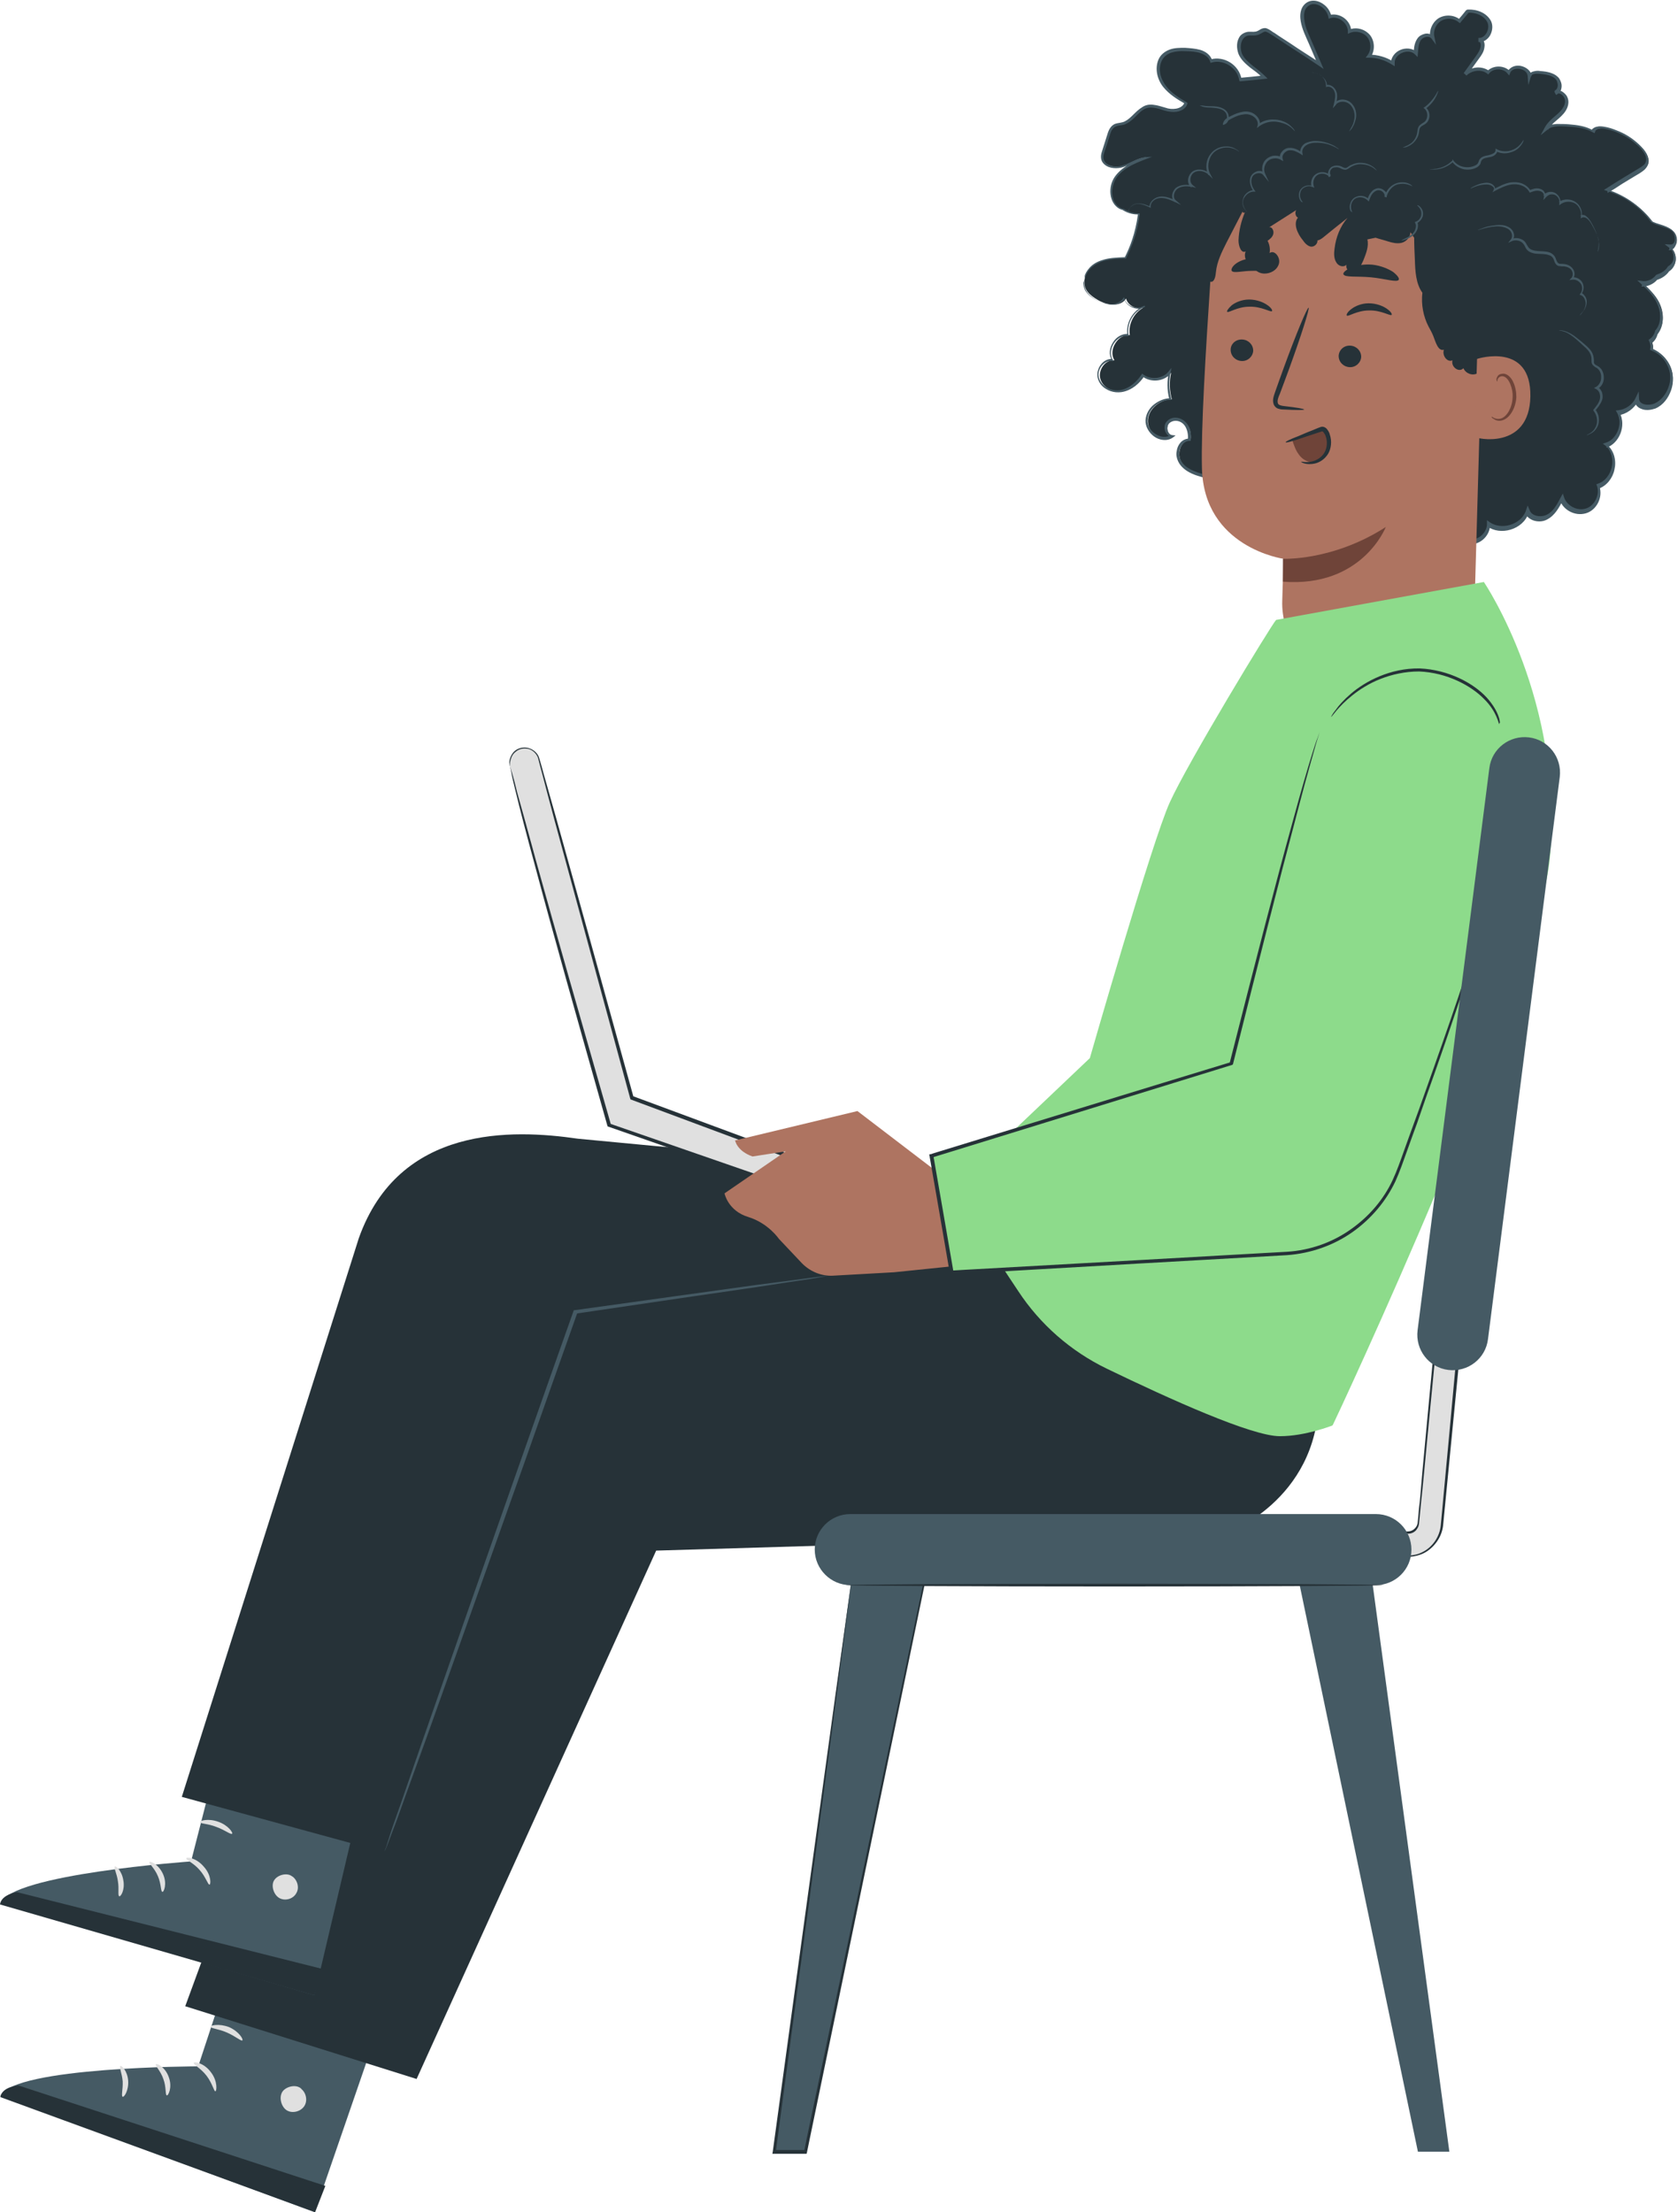
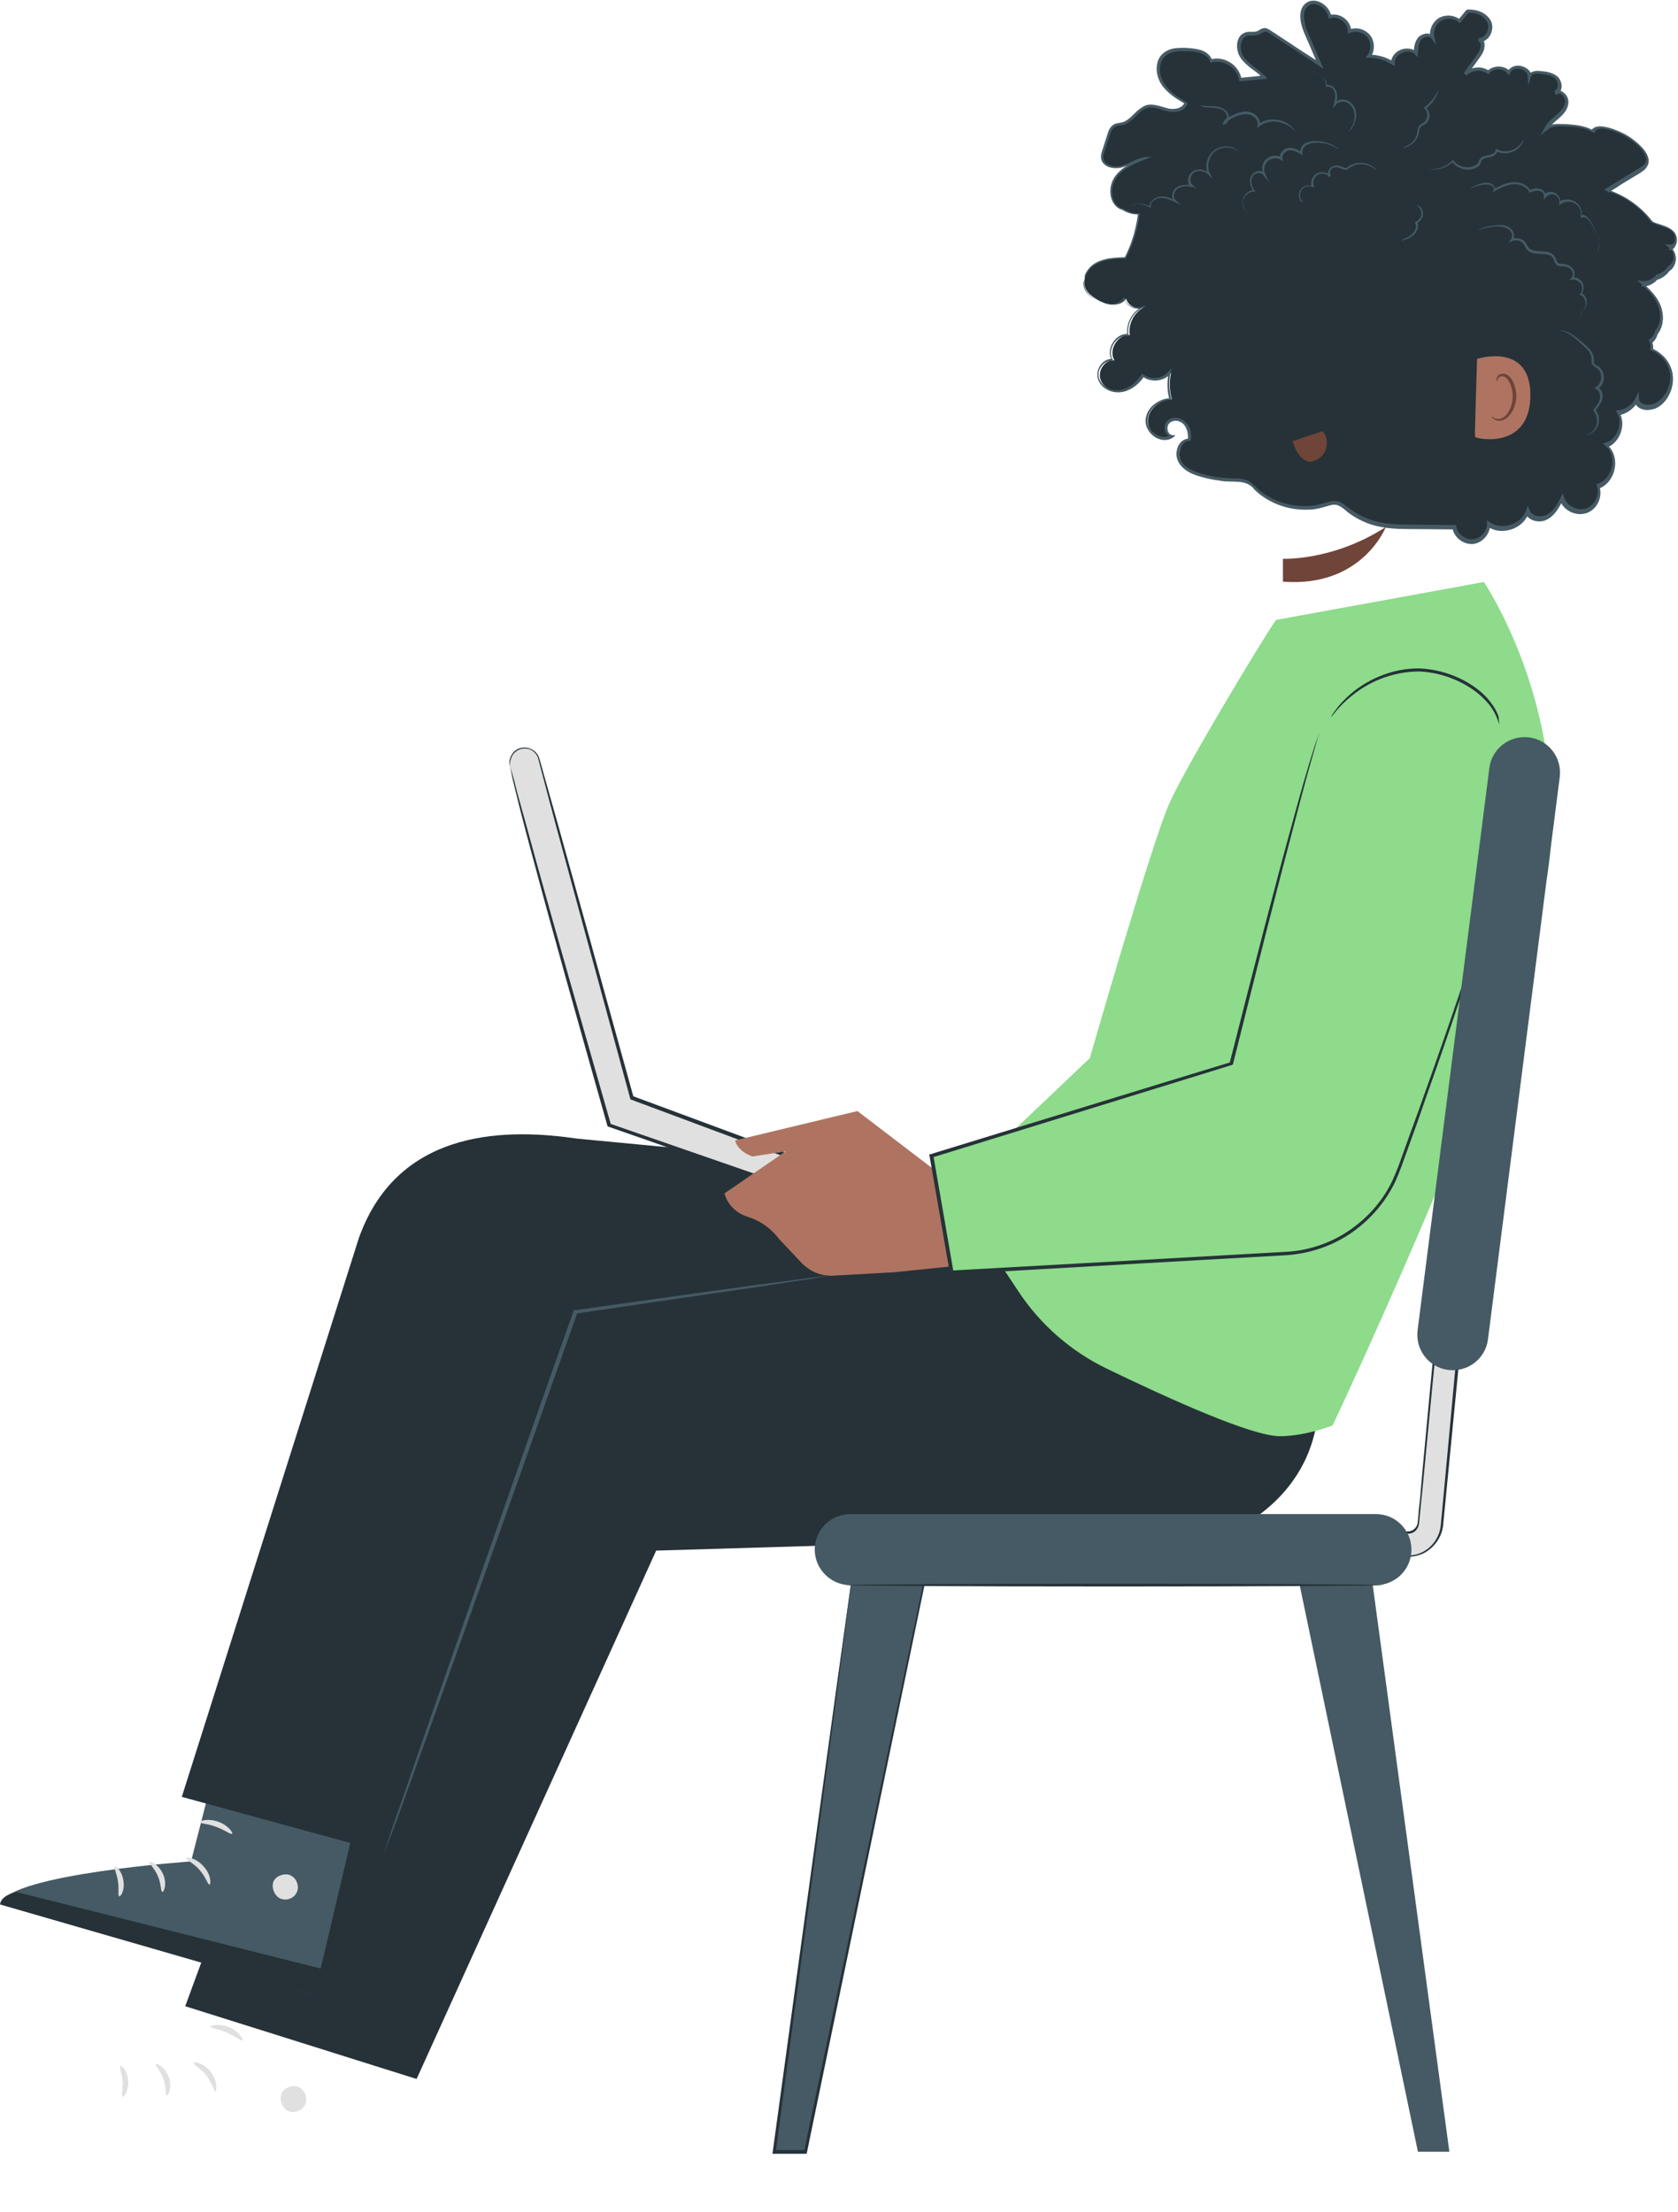
<svg xmlns="http://www.w3.org/2000/svg" width="270" height="356" viewBox="0 0 270 356" fill="none">
-   <path d="M64.778 314.996L50.646 355.999L0.055 337.311C2.145 332.584 31.894 332.529 31.894 332.529L40.583 306.146L64.778 314.996Z" fill="#455A64" />
  <path d="M48.391 336.103C49.271 336.707 49.546 338.081 48.941 338.961C48.336 339.84 46.962 340.17 46.082 339.565C45.202 338.961 44.817 337.367 45.532 336.487C46.247 335.663 47.841 335.388 48.556 336.213" fill="#E0E0E0" />
-   <path d="M50.701 355.999L52.35 351.767L2.97 335.607C2.97 335.607 0.33 335.772 0.055 337.476L50.701 355.999Z" fill="#263238" />
  <path d="M31.179 331.979C31.069 332.254 32.279 332.804 33.214 334.013C34.149 335.222 34.424 336.541 34.644 336.541C34.864 336.596 35.084 334.947 33.929 333.463C32.829 331.979 31.234 331.704 31.179 331.979Z" fill="#E0E0E0" />
  <path d="M25.075 332.199C24.91 332.419 25.845 333.244 26.285 334.563C26.78 335.882 26.56 337.091 26.835 337.201C27.055 337.311 27.77 335.937 27.165 334.288C26.615 332.639 25.185 331.979 25.075 332.199Z" fill="#E0E0E0" />
  <path d="M19.741 337.421C19.961 337.53 20.731 336.431 20.621 334.837C20.511 333.243 19.521 332.309 19.357 332.474C19.137 332.639 19.631 333.628 19.741 334.947C19.796 336.266 19.466 337.311 19.741 337.421Z" fill="#E0E0E0" />
  <path d="M33.874 326.153C33.874 326.428 35.139 326.483 36.514 327.087C37.888 327.692 38.823 328.516 38.988 328.352C39.208 328.242 38.493 326.923 36.844 326.208C35.249 325.603 33.819 325.933 33.874 326.153Z" fill="#E0E0E0" />
  <path d="M37.283 320.602C37.228 320.712 38.163 321.206 39.813 321.536C40.637 321.701 41.627 321.756 42.782 321.701C43.332 321.646 43.937 321.591 44.542 321.481C44.817 321.426 45.147 321.371 45.532 321.151C45.916 320.986 46.301 320.382 46.136 319.887C46.026 319.393 45.642 319.063 45.257 318.898C44.872 318.733 44.542 318.733 44.267 318.678C43.662 318.623 43.057 318.623 42.507 318.623C41.352 318.733 40.362 318.953 39.593 319.283C37.998 319.942 37.283 320.712 37.338 320.767C37.393 320.877 38.273 320.327 39.813 319.887C40.582 319.667 41.517 319.502 42.562 319.447C43.057 319.447 43.607 319.448 44.157 319.557C44.762 319.612 45.202 319.777 45.257 320.052C45.257 320.162 45.257 320.217 45.092 320.327C44.927 320.437 44.652 320.492 44.377 320.547C43.827 320.657 43.277 320.767 42.782 320.822C41.737 320.932 40.802 320.931 39.978 320.877C38.328 320.767 37.338 320.492 37.283 320.602Z" fill="#E0E0E0" />
  <path d="M37.448 321.096C37.503 321.151 38.328 320.437 39.043 318.898C39.373 318.128 39.648 317.139 39.703 315.985C39.758 315.435 39.703 314.831 39.648 314.226C39.538 313.621 39.428 312.797 38.493 312.357C37.998 312.137 37.448 312.412 37.173 312.687C36.898 312.962 36.733 313.237 36.569 313.511C36.239 314.061 36.074 314.666 35.964 315.215C35.744 316.37 35.854 317.414 36.074 318.238C36.569 319.887 37.503 320.602 37.558 320.492C37.668 320.382 37.008 319.612 36.733 318.073C36.569 317.304 36.569 316.37 36.788 315.38C36.898 314.886 37.118 314.391 37.393 313.951C37.668 313.457 38.053 313.072 38.218 313.237C38.493 313.347 38.768 313.896 38.823 314.391C38.933 314.941 38.933 315.49 38.933 315.985C38.933 317.029 38.713 317.964 38.493 318.678C37.943 320.162 37.338 320.987 37.448 321.096Z" fill="#E0E0E0" />
  <path d="M176.188 208.365C174.208 209.519 71.652 214.521 69.342 218.314C66.043 223.755 29.805 322.855 29.805 322.855L67.033 334.562L105.581 249.533L197.249 246.785C197.249 246.785 211.931 241.563 212.206 225.184L176.188 208.365Z" fill="#263238" />
  <path d="M58.564 287.239L50.591 321.096L0.055 306.311C1.76 301.584 30.739 299.551 30.739 299.551L35.414 281.303L58.564 287.239Z" fill="#455A64" />
  <path d="M46.961 301.914C47.841 302.464 48.226 303.783 47.676 304.662C47.181 305.597 45.861 305.981 44.927 305.432C43.992 304.882 43.552 303.343 44.157 302.519C44.762 301.639 46.356 301.31 47.071 302.024" fill="#E0E0E0" />
  <path d="M50.591 321.097L51.91 316.865L2.749 304.498C2.749 304.498 0.22 304.828 0 306.477L50.591 321.097Z" fill="#263238" />
  <path d="M29.97 299.056C29.915 299.331 31.124 299.771 32.114 300.925C33.104 302.024 33.434 303.288 33.709 303.288C33.929 303.288 34.039 301.749 32.774 300.375C31.564 298.946 29.97 298.781 29.97 299.056Z" fill="#E0E0E0" />
  <path d="M24.03 299.662C23.92 299.881 24.855 300.596 25.405 301.915C25.955 303.179 25.845 304.388 26.12 304.443C26.34 304.553 26.945 303.179 26.23 301.585C25.515 299.991 24.14 299.442 24.03 299.662Z" fill="#E0E0E0" />
  <path d="M19.191 305.157C19.411 305.267 20.126 304.168 19.851 302.629C19.631 301.09 18.642 300.21 18.477 300.375C18.256 300.54 18.806 301.474 18.971 302.739C19.191 304.003 18.916 305.047 19.191 305.157Z" fill="#E0E0E0" />
  <path d="M32.169 293.23C32.224 293.505 33.434 293.45 34.809 294C36.183 294.495 37.118 295.264 37.338 295.099C37.558 294.989 36.733 293.725 35.139 293.175C33.489 292.571 32.114 293.011 32.169 293.23Z" fill="#E0E0E0" />
  <path d="M35.138 287.57C35.083 287.68 36.018 288.119 37.668 288.284C38.493 288.394 39.483 288.394 40.527 288.229C41.077 288.174 41.627 288.064 42.232 287.9C42.507 287.845 42.837 287.735 43.167 287.515C43.497 287.35 43.882 286.745 43.662 286.251C43.497 285.811 43.112 285.481 42.727 285.371C42.342 285.261 42.012 285.261 41.737 285.206C41.132 285.151 40.527 285.206 40.032 285.261C38.933 285.426 37.998 285.756 37.228 286.086C35.743 286.8 35.083 287.625 35.138 287.68C35.248 287.79 36.018 287.185 37.503 286.635C38.218 286.361 39.098 286.141 40.142 286.031C40.637 285.976 41.187 285.976 41.737 286.031C42.287 286.031 42.782 286.196 42.837 286.471C42.837 286.58 42.837 286.635 42.672 286.745C42.507 286.855 42.232 286.91 41.957 287.02C41.407 287.185 40.912 287.295 40.417 287.405C39.428 287.57 38.493 287.625 37.723 287.625C36.128 287.68 35.138 287.46 35.138 287.57Z" fill="#E0E0E0" />
  <path d="M35.358 288.009C35.413 288.064 36.183 287.349 36.733 285.755C37.008 284.986 37.228 283.997 37.173 282.897C37.173 282.348 37.118 281.743 36.953 281.193C36.788 280.589 36.623 279.819 35.688 279.435C35.193 279.27 34.643 279.544 34.423 279.819C34.148 280.094 34.039 280.369 33.874 280.644C33.599 281.193 33.434 281.798 33.379 282.348C33.214 283.447 33.379 284.491 33.709 285.261C34.313 286.855 35.248 287.459 35.303 287.349C35.413 287.239 34.698 286.525 34.313 285.041C34.148 284.326 34.039 283.392 34.203 282.458C34.313 281.963 34.423 281.468 34.698 281.028C34.918 280.534 35.248 280.149 35.468 280.259C35.743 280.314 36.018 280.864 36.128 281.358C36.238 281.908 36.348 282.403 36.348 282.897C36.403 283.887 36.293 284.821 36.073 285.59C35.743 287.129 35.248 287.954 35.358 288.009Z" fill="#E0E0E0" />
  <path d="M61.808 298.067L29.254 289.163L57.739 199.242C64.228 181.049 82.43 181.709 92.988 183.248L169.588 190.503L174.977 209.246L89.688 220.183L61.808 298.067Z" fill="#263238" />
  <g opacity="0.3">
    <g opacity="0.3">
      <g opacity="0.3">
        <g opacity="0.3">
          <g opacity="0.3">
            <path opacity="0.3" d="M61.809 298.066C59.774 297.517 58.014 297.022 55.98 296.472C55.595 297.462 55.595 298.616 55.21 299.605L54.715 301.749C56.364 302.298 58.399 302.793 60.104 303.233C61.754 303.672 63.953 303.343 65.273 302.243C66.703 301.089 67.198 298.946 67.638 297.187C69.342 290.206 71.102 283.226 72.806 276.246C75.776 264.263 82.705 250.962 83.035 238.65C77.041 257.888 66.813 278.444 61.809 298.066Z" fill="black" />
          </g>
        </g>
      </g>
    </g>
  </g>
  <path d="M174.538 44.851C174.703 44.026 175.143 43.312 175.802 42.817C177.287 41.608 179.267 41.553 181.136 41.498C182.236 39.3 183.006 36.881 183.336 34.408C182.456 34.463 181.576 34.188 180.806 33.693C180.641 33.638 180.532 33.638 180.367 33.583C178.552 32.759 178.387 30.066 179.542 28.472C180.696 26.878 182.621 26.053 184.436 25.339C183.061 25.394 181.961 26.328 180.642 26.713C179.377 27.098 177.507 26.658 177.397 25.339C177.342 24.954 177.452 24.514 177.617 24.13C177.892 23.36 178.112 22.536 178.387 21.766C178.607 21.107 178.827 20.447 179.432 20.117C179.872 19.897 180.367 19.897 180.806 19.788C182.291 19.403 183.116 17.534 184.601 17.149C185.701 16.819 186.855 17.369 187.955 17.644C189.055 17.919 190.54 17.699 190.925 16.6C189.495 15.72 187.955 14.786 187.075 13.357C186.195 11.928 186.14 9.784 187.46 8.74C188.45 7.915 189.935 7.915 191.255 7.97C192.739 8.025 194.554 8.355 194.939 9.784C196.973 9.179 199.338 10.719 199.668 12.807C200.933 12.697 202.198 12.532 203.462 12.422C202.417 11.268 200.878 10.608 199.998 9.344C199.063 8.08 199.228 5.827 200.768 5.497C201.318 5.387 201.923 5.552 202.472 5.332C202.857 5.167 203.187 4.837 203.572 4.837C203.847 4.837 204.122 5.002 204.397 5.167C207.092 6.926 209.731 8.63 212.426 10.389C211.711 8.685 210.996 7.036 210.281 5.332C209.621 3.793 209.071 1.649 210.501 0.66C211.821 -0.274 213.8 1.045 214.075 2.694C215.56 2.254 217.265 3.573 217.265 5.112C218.31 4.672 219.629 5.057 220.344 5.937C221.059 6.816 221.059 8.19 220.344 9.125C221.664 9.125 223.039 9.564 224.138 10.279C224.083 8.575 226.613 7.476 227.878 8.685C227.933 7.86 227.988 7.036 228.483 6.376C228.978 5.717 230.077 5.497 230.572 6.156C230.352 5.057 230.847 3.848 231.837 3.298C232.772 2.749 234.092 2.804 234.971 3.518C235.411 2.969 235.851 2.474 236.291 1.924C237.666 1.869 239.151 2.474 239.701 3.683C240.25 4.947 239.316 6.706 237.996 6.596C238.931 6.596 238.711 8.08 238.161 8.85C237.391 9.949 236.621 10.993 235.851 12.093C236.841 11.213 238.436 10.938 239.536 11.763C240.36 10.828 242.065 10.828 242.835 11.763C243.495 10.389 246.024 10.828 246.189 12.312C246.409 11.708 247.289 11.653 247.949 11.708C248.884 11.818 249.929 11.928 250.589 12.642C251.248 13.302 251.248 14.676 250.369 15.006C251.193 14.566 252.238 15.445 252.238 16.38C252.238 17.314 251.578 18.139 250.918 18.743C250.204 19.348 249.434 19.952 248.994 20.777C249.709 20.172 250.754 20.172 251.688 20.227C253.338 20.282 255.098 20.337 256.527 21.216C256.802 20.557 257.737 20.557 258.452 20.667C260.652 21.107 262.686 22.206 264.226 23.8C264.941 24.569 265.601 25.669 265.106 26.603C264.886 27.043 264.446 27.317 264.061 27.537C262.356 28.582 260.652 29.681 258.892 30.725C261.696 31.605 264.171 33.364 265.931 35.727C266.976 36.332 268.295 36.386 269.175 37.156C270.11 37.925 270.055 39.849 268.845 39.849C269.56 40.399 269.835 41.553 269.505 42.378C269.34 42.762 269.065 43.037 268.68 43.257C268.515 43.477 268.35 43.697 268.13 43.917C267.69 44.246 267.25 44.466 266.756 44.631C266.206 45.346 265.326 45.785 264.446 45.675C265.381 46.555 266.316 47.434 266.921 48.589C267.69 50.072 267.855 51.941 266.921 53.315C266.866 53.37 266.811 53.425 266.756 53.535C266.646 54.14 266.261 54.635 265.766 54.964C265.986 55.349 266.041 55.789 265.931 56.228C267.635 56.888 268.9 58.482 269.12 60.296C269.34 62.109 268.515 63.978 267.031 65.023C265.821 65.847 263.621 65.682 263.511 64.253C262.961 65.407 261.806 66.232 260.542 66.397C261.587 68.266 260.542 70.904 258.562 71.618C260.652 73.377 259.882 77.389 257.297 78.214C257.847 79.753 256.912 81.622 255.373 82.171C253.833 82.721 251.963 81.787 251.413 80.248C250.809 81.347 250.204 82.556 249.104 83.161C248.004 83.765 246.354 83.49 245.914 82.336C245.145 84.755 241.735 85.854 239.646 84.37C239.701 85.744 238.491 87.063 237.116 87.173C235.741 87.283 234.367 86.239 234.147 84.865C231.782 84.865 229.417 84.81 227.053 84.81C225.458 84.81 223.918 84.755 222.379 84.48C220.399 84.095 218.529 83.216 216.99 81.951C216.495 81.567 216 81.072 215.34 80.962C214.625 80.797 213.855 81.072 213.195 81.292C209.456 82.391 205.112 81.402 202.307 78.709C201.868 78.269 201.428 77.829 200.878 77.554C200.218 77.279 199.503 77.279 198.788 77.279C197.028 77.225 195.324 77.005 193.619 76.51C192.189 76.125 190.65 75.466 189.99 74.147C189.33 72.828 190.1 70.739 191.584 70.794C191.694 69.805 191.474 68.76 190.815 68.101C190.1 67.441 188.89 67.276 188.175 67.991C187.515 68.705 187.845 70.134 188.835 70.244C187.24 71.344 184.711 69.805 184.711 67.826C184.656 65.902 186.635 64.253 188.56 64.253C188.175 62.879 188.12 61.395 188.45 59.966C187.46 61.23 185.426 61.45 184.161 60.461C183.336 61.725 182.126 62.769 180.642 62.989C179.157 63.209 177.507 62.439 177.067 61.01C176.627 59.581 177.837 57.822 179.322 57.987C178.277 56.338 179.872 53.755 181.796 53.92C181.466 51.996 182.676 49.963 184.436 49.303C183.281 50.017 181.521 49.358 181.191 48.039C180.312 49.468 178.112 49.138 176.627 48.259C175.307 47.489 174.208 46.555 174.538 44.851Z" fill="#263238" />
  <path d="M174.538 44.85C174.538 44.85 174.483 45.015 174.428 45.455C174.428 45.839 174.483 46.444 174.978 47.103C175.473 47.708 176.243 48.313 177.342 48.697C177.892 48.917 178.497 49.027 179.157 49.027C179.817 48.972 180.587 48.697 181.027 48.038H180.862C181.192 49.247 182.841 50.181 184.271 49.357L184.161 49.192C182.511 49.797 181.082 51.72 181.412 53.919L181.522 53.754C180.587 53.644 179.597 54.249 179.102 55.073C178.552 55.898 178.332 57.052 178.937 57.986L179.047 57.767C177.947 57.657 176.957 58.536 176.682 59.58C176.297 60.679 176.902 61.944 177.892 62.548C178.882 63.208 180.202 63.318 181.302 62.878C182.456 62.438 183.391 61.559 184.051 60.515L183.831 60.57C185.041 61.559 187.24 61.504 188.395 60.075L188.065 59.91C187.79 61.229 187.735 62.768 188.175 64.307L188.34 64.087C187.405 64.087 186.471 64.472 185.701 65.077C184.931 65.681 184.381 66.616 184.326 67.605C184.271 68.649 184.876 69.639 185.701 70.243C186.526 70.848 187.79 71.068 188.725 70.408L189.165 70.078L188.615 70.023C188.065 69.968 187.735 69.254 187.845 68.704C187.9 68.1 188.56 67.715 189.165 67.715C189.825 67.715 190.43 68.1 190.76 68.704C191.09 69.309 191.2 70.023 191.145 70.738L191.365 70.573C190.815 70.573 190.265 70.848 189.935 71.233C189.605 71.617 189.385 72.112 189.33 72.662C189.22 73.156 189.33 73.706 189.55 74.201C189.77 74.695 190.1 75.08 190.485 75.41C191.255 76.069 192.245 76.454 193.234 76.729C194.224 77.004 195.214 77.224 196.204 77.334C198.183 77.773 200.548 76.949 201.868 78.818C203.407 80.302 205.442 81.346 207.587 81.786C208.687 82.005 209.786 82.06 210.886 82.005C211.986 81.951 213.141 81.566 214.13 81.291C214.625 81.181 215.12 81.181 215.56 81.456C216 81.676 216.44 82.06 216.88 82.445C217.815 83.16 218.805 83.709 219.904 84.149C222.104 85.028 224.524 85.138 226.833 85.138C229.198 85.138 231.562 85.193 233.982 85.193L233.707 84.974C233.927 86.348 235.247 87.557 236.841 87.557C238.381 87.502 239.756 86.073 239.756 84.479L239.316 84.699C241.35 86.238 245.035 85.303 245.97 82.555H245.42C245.64 83.215 246.3 83.654 246.959 83.819C247.619 83.984 248.334 83.929 248.939 83.599C250.204 82.94 250.864 81.676 251.469 80.521L250.974 80.466C251.524 82.06 253.393 83.105 255.153 82.61C256.913 82.115 257.957 80.027 257.352 78.268L257.188 78.653C258.507 78.213 259.497 76.949 259.772 75.575C260.102 74.201 259.772 72.552 258.562 71.562L258.452 72.057C260.487 71.397 261.752 68.594 260.597 66.396L260.377 66.835C261.642 66.671 262.961 65.791 263.566 64.527L263.016 64.417C263.016 64.802 263.181 65.132 263.456 65.406C263.731 65.681 264.061 65.791 264.391 65.901C265.051 66.066 265.711 65.956 266.371 65.736C267.636 65.187 268.46 64.032 268.9 62.768C269.34 61.504 269.285 60.02 268.68 58.811C268.076 57.602 267.031 56.557 265.766 56.063L265.931 56.392C266.041 55.953 265.931 55.403 265.711 54.963L265.601 55.348C266.151 55.018 266.591 54.414 266.701 53.754L266.646 53.864C267.691 52.655 267.746 50.841 267.196 49.357C266.646 47.818 265.491 46.609 264.336 45.565L264.116 46.114C265.051 46.169 266.096 45.729 266.701 44.96L266.536 45.07C267.306 44.85 268.13 44.355 268.625 43.586L268.515 43.696C269.12 43.366 269.615 42.596 269.615 41.827C269.67 41.057 269.34 40.288 268.68 39.738L268.515 40.288C268.845 40.288 269.285 40.123 269.45 39.793C269.67 39.519 269.725 39.134 269.78 38.804C269.78 38.144 269.56 37.485 269.01 36.99C267.966 36.166 266.646 36.111 265.711 35.561L265.821 35.616C264.116 33.363 261.587 31.439 258.617 30.504L258.672 31.054C259.442 30.614 260.212 30.12 261.037 29.57L262.851 28.471C263.456 28.086 264.061 27.811 264.666 27.262C264.941 26.987 265.161 26.602 265.216 26.162C265.271 25.723 265.161 25.338 265.051 25.008C264.776 24.294 264.226 23.744 263.731 23.249C262.687 22.26 261.477 21.49 260.157 20.996C259.497 20.721 258.837 20.501 258.122 20.391C257.737 20.336 257.352 20.281 256.968 20.391C256.583 20.446 256.143 20.721 255.923 21.161L256.363 20.996C255.153 20.281 253.778 20.116 252.458 20.006C251.799 19.951 251.139 19.951 250.479 19.951C249.819 20.006 249.049 20.116 248.499 20.611L249.104 20.886C249.654 19.732 251.084 19.127 251.908 17.863C252.293 17.258 252.568 16.379 252.183 15.609C252.018 15.225 251.689 14.95 251.359 14.73C250.974 14.51 250.479 14.51 250.094 14.73L250.369 15.28C250.754 15.115 251.084 14.785 251.194 14.4C251.304 14.015 251.304 13.631 251.194 13.301C251.084 12.971 250.919 12.586 250.644 12.366C250.369 12.092 250.039 11.927 249.764 11.817C249.104 11.542 248.444 11.487 247.839 11.432C247.509 11.377 247.179 11.377 246.794 11.487C246.464 11.542 246.025 11.817 245.86 12.201L246.465 12.257C246.355 11.322 245.475 10.773 244.705 10.608C243.935 10.443 242.945 10.717 242.56 11.597L243.055 11.542C242.065 10.443 240.251 10.443 239.261 11.487L239.646 11.432C238.381 10.498 236.621 10.773 235.577 11.762L236.016 12.147C236.676 11.212 237.336 10.333 237.996 9.398C238.326 8.959 238.711 8.409 238.821 7.804C238.876 7.475 238.931 7.2 238.821 6.815C238.766 6.65 238.656 6.43 238.491 6.32C238.326 6.156 238.106 6.156 237.886 6.156V6.76C238.711 6.87 239.481 6.265 239.811 5.606C240.141 4.946 240.251 4.122 239.921 3.407C239.206 2.033 237.611 1.484 236.236 1.539H236.126L235.906 1.648C235.467 2.198 235.027 2.748 234.587 3.242L234.972 3.187C233.982 2.363 232.552 2.308 231.507 2.913C230.462 3.572 229.913 4.891 230.133 6.101L230.627 5.881C230.297 5.441 229.693 5.331 229.253 5.441C228.813 5.551 228.373 5.771 228.098 6.156C227.548 6.925 227.493 7.804 227.493 8.574L227.988 8.409C227.273 7.694 226.118 7.694 225.348 8.024C224.524 8.354 223.809 9.179 223.809 10.168L224.249 9.948C223.039 9.179 221.664 8.794 220.289 8.794L220.509 9.233C221.279 8.189 221.224 6.65 220.454 5.661C219.629 4.671 218.255 4.287 217.045 4.781L217.43 5.056C217.375 3.242 215.56 1.978 213.911 2.418L214.24 2.638C214.076 1.923 213.691 1.264 213.141 0.824C212.591 0.384 211.931 0.055 211.161 0.11C210.391 0.164 209.731 0.714 209.456 1.374C209.181 2.033 209.181 2.748 209.291 3.407C209.511 4.726 210.116 5.881 210.611 7.035C211.106 8.189 211.601 9.343 212.096 10.498L212.481 10.168C210.831 9.069 209.126 8.024 207.532 6.925C206.707 6.375 205.882 5.881 205.112 5.331C204.672 5.111 204.397 4.781 203.792 4.562C203.517 4.452 203.133 4.562 202.913 4.671C202.693 4.781 202.473 4.946 202.308 5.001C201.978 5.166 201.483 5.111 200.988 5.111C200.493 5.111 199.888 5.386 199.558 5.771C198.898 6.65 198.953 7.749 199.283 8.684C199.668 9.618 200.438 10.278 201.098 10.827C201.813 11.377 202.583 11.872 203.133 12.531L203.298 12.147C201.923 12.312 200.713 12.421 199.503 12.531L199.778 12.751C199.338 10.333 196.864 8.959 194.774 9.563L195.049 9.728C194.774 8.794 193.894 8.244 193.124 8.024C192.3 7.804 191.475 7.749 190.65 7.694C189.825 7.694 189 7.694 188.23 7.969C187.46 8.244 186.746 8.794 186.416 9.563C185.756 11.102 186.251 12.861 187.185 14.015C188.175 15.225 189.44 15.994 190.705 16.709L190.595 16.489C190.43 17.038 189.88 17.368 189.275 17.478C188.67 17.588 188.065 17.533 187.46 17.313C186.856 17.148 186.251 16.928 185.646 16.873C184.986 16.764 184.326 16.873 183.776 17.258C182.676 17.918 182.016 19.017 181.027 19.512C180.532 19.787 179.982 19.732 179.377 19.951C178.772 20.226 178.442 20.831 178.277 21.326C177.947 22.37 177.617 23.414 177.287 24.458C177.122 24.953 177.067 25.613 177.397 26.107C177.727 26.602 178.277 26.877 178.772 26.987C179.322 27.097 179.817 27.097 180.367 26.987C180.862 26.877 181.357 26.657 181.796 26.437C182.676 25.997 183.501 25.558 184.436 25.503L184.381 25.228C183.281 25.668 182.181 26.107 181.247 26.712C180.312 27.317 179.487 28.086 179.047 29.02C178.607 29.955 178.552 31.054 178.827 31.933C179.102 32.868 179.817 33.637 180.697 33.802H180.642C181.632 34.407 182.456 34.517 183.226 34.517L183.116 34.407C182.676 37.65 181.796 39.793 180.972 41.442L181.027 41.387C179.652 41.442 178.442 41.497 177.452 41.827C176.462 42.102 175.748 42.596 175.308 43.091C174.868 43.586 174.648 44.026 174.538 44.355C174.538 44.685 174.538 44.85 174.538 44.85C174.593 44.905 174.593 44.135 175.473 43.201C175.913 42.761 176.627 42.267 177.617 41.992C178.607 41.717 179.762 41.607 181.137 41.607H181.192V41.552C182.016 39.848 182.951 37.76 183.391 34.462V34.352H183.281C182.566 34.352 181.796 34.242 180.807 33.637C179.982 33.472 179.322 32.758 179.102 31.933C178.827 31.054 178.937 30.065 179.322 29.185C179.707 28.306 180.532 27.536 181.412 26.987C182.346 26.382 183.391 25.997 184.491 25.558L185.371 25.228L184.436 25.283C183.446 25.338 182.566 25.832 181.687 26.217C181.247 26.437 180.807 26.602 180.312 26.712C179.872 26.822 179.377 26.822 178.882 26.712C178.442 26.602 177.947 26.382 177.727 25.942C177.452 25.558 177.507 25.063 177.672 24.568C178.002 23.579 178.332 22.535 178.662 21.49C178.827 20.996 179.102 20.501 179.597 20.336C180.037 20.116 180.697 20.226 181.247 19.896C182.401 19.347 183.006 18.247 183.996 17.643C184.986 16.983 186.251 17.423 187.405 17.808C188.01 17.973 188.725 18.083 189.385 17.973C190.045 17.863 190.815 17.478 191.035 16.764L191.09 16.599L190.98 16.489C189.77 15.774 188.505 15.005 187.625 13.85C186.746 12.751 186.306 11.157 186.911 9.838C187.185 9.179 187.79 8.684 188.505 8.464C189.22 8.244 189.99 8.189 190.76 8.244C191.53 8.244 192.355 8.299 193.069 8.519C193.784 8.739 194.499 9.179 194.719 9.893L194.774 10.113L194.994 10.058C196.754 9.508 199.063 10.827 199.393 12.861L199.448 13.081H199.668C200.878 12.971 202.143 12.861 203.462 12.696L203.957 12.641L203.627 12.312C202.968 11.652 202.253 11.102 201.538 10.553C200.878 10.003 200.163 9.398 199.833 8.629C199.558 7.859 199.558 6.87 200.053 6.21C200.328 5.881 200.658 5.716 201.098 5.716C201.538 5.716 202.033 5.771 202.583 5.551C203.078 5.331 203.407 5.001 203.737 5.111C204.067 5.221 204.507 5.551 204.892 5.771C205.717 6.32 206.487 6.815 207.312 7.365C208.961 8.409 210.611 9.508 212.261 10.608L212.976 11.102L212.646 10.333C212.151 9.179 211.656 8.024 211.161 6.87C210.666 5.716 210.061 4.562 209.896 3.352C209.786 2.748 209.786 2.143 210.006 1.594C210.226 1.099 210.721 0.714 211.271 0.659C212.371 0.604 213.526 1.594 213.746 2.748L213.801 3.023L214.075 2.913C215.34 2.528 216.88 3.682 216.88 5.056V5.441L217.265 5.276C218.2 4.891 219.41 5.221 220.014 5.991C220.619 6.76 220.674 8.024 220.069 8.849L219.739 9.288H220.289C221.554 9.288 222.819 9.673 223.974 10.388L224.414 10.662V10.113C224.359 8.684 226.613 7.694 227.658 8.739L228.098 9.179L228.153 8.519C228.208 7.749 228.263 6.98 228.648 6.43C229.033 5.936 229.913 5.716 230.297 6.156L231.067 7.2L230.792 5.881C230.572 4.946 231.067 3.847 231.892 3.352C232.717 2.858 233.927 2.913 234.697 3.572L234.917 3.737L235.082 3.517C235.522 2.968 235.961 2.473 236.401 1.923L236.181 2.033C237.391 1.978 238.766 2.473 239.316 3.572C239.811 4.562 239.041 6.21 237.886 6.101V6.705C238.051 6.705 238.161 6.76 238.216 6.98C238.271 7.145 238.271 7.42 238.216 7.64C238.106 8.134 237.831 8.519 237.501 9.014C236.841 9.948 236.181 10.827 235.522 11.762L235.961 12.147C236.841 11.322 238.326 11.102 239.261 11.817L239.481 11.982L239.646 11.762C240.361 10.937 241.845 10.992 242.505 11.762L242.835 12.147L243 11.707C243.495 10.608 245.695 10.992 245.805 12.201L245.915 13.685L246.355 12.257C246.465 11.872 247.124 11.817 247.729 11.872C248.334 11.927 248.994 12.037 249.489 12.201C250.039 12.421 250.479 12.751 250.589 13.301C250.754 13.796 250.589 14.455 250.149 14.565L250.424 15.115C250.809 14.84 251.469 15.225 251.689 15.719C251.963 16.214 251.799 16.873 251.469 17.368C250.809 18.467 249.379 19.072 248.609 20.446L247.894 21.765L249.049 20.831C249.929 20.116 251.359 20.336 252.623 20.391C253.888 20.446 255.208 20.666 256.253 21.27L256.583 21.435L256.693 21.106C256.858 20.666 257.572 20.611 258.177 20.721C258.837 20.831 259.497 21.051 260.102 21.27C261.367 21.765 262.522 22.48 263.511 23.414C264.006 23.854 264.446 24.349 264.721 24.953C264.996 25.503 264.941 26.162 264.501 26.547C264.061 26.932 263.401 27.262 262.796 27.646L260.982 28.746C260.157 29.24 259.387 29.735 258.617 30.23L258.067 30.559L258.727 30.779C261.532 31.659 264.006 33.472 265.601 35.671L265.656 35.726L265.711 35.781C266.866 36.441 268.13 36.495 268.955 37.155C269.34 37.43 269.505 37.98 269.505 38.474C269.505 38.969 269.23 39.354 268.845 39.354L267.856 39.299L268.625 39.903C269.065 40.233 269.34 40.893 269.285 41.442C269.285 42.047 268.955 42.541 268.46 42.816L268.405 42.871L268.35 42.926C267.966 43.586 267.251 43.971 266.591 44.19L266.481 44.245L266.426 44.3C265.931 44.96 265.106 45.29 264.391 45.235L263.456 45.125L264.116 45.729C265.271 46.774 266.316 47.873 266.811 49.247C267.306 50.566 267.251 52.16 266.371 53.15L266.316 53.205V53.259C266.206 53.809 265.876 54.249 265.491 54.524L265.271 54.688L265.381 54.963C265.546 55.293 265.601 55.678 265.546 56.008L265.491 56.282L265.711 56.392C266.866 56.832 267.801 57.712 268.295 58.811C268.845 59.91 268.9 61.174 268.46 62.328C268.076 63.428 267.251 64.472 266.261 64.912C265.766 65.132 265.161 65.187 264.666 65.077C264.116 64.967 263.731 64.637 263.731 64.142L263.676 62.988L263.181 64.032C262.687 65.132 261.532 65.901 260.432 66.011L259.992 66.066L260.212 66.451C261.202 68.21 260.102 70.738 258.397 71.233L257.902 71.397L258.342 71.727C259.332 72.552 259.607 73.981 259.332 75.19C259.057 76.399 258.232 77.498 257.133 77.828L256.858 77.938L256.968 78.213C257.462 79.642 256.528 81.456 255.153 81.841C253.723 82.28 252.128 81.346 251.689 80.082L251.469 79.422L251.139 80.027C250.534 81.181 249.929 82.335 248.884 82.83C247.894 83.325 246.465 83.05 246.135 82.115L245.805 81.346L245.53 82.17C245.145 83.325 244.1 84.149 242.945 84.479C241.79 84.809 240.581 84.644 239.701 84.039L239.261 83.709V84.259C239.316 85.523 238.106 86.787 236.896 86.787C235.632 86.842 234.477 85.798 234.312 84.699L234.257 84.479H234.037C231.617 84.479 229.253 84.424 226.888 84.424C224.524 84.424 222.214 84.314 220.124 83.49C219.08 83.105 218.09 82.555 217.21 81.895C216.77 81.566 216.33 81.181 215.835 80.906C215.285 80.576 214.625 80.576 214.021 80.686C212.866 81.016 211.931 81.346 210.831 81.401C209.786 81.511 208.687 81.401 207.642 81.236C205.552 80.796 203.627 79.862 202.143 78.433C201.758 78.103 201.373 77.663 200.878 77.388C200.383 77.114 199.778 77.059 199.283 77.004C198.238 77.004 197.249 76.949 196.259 76.839C195.269 76.729 194.279 76.509 193.344 76.234C192.41 75.959 191.475 75.575 190.76 75.025C190.045 74.421 189.605 73.541 189.77 72.662C189.88 71.782 190.54 70.958 191.365 70.958H191.585V70.738C191.695 69.968 191.585 69.144 191.145 68.429C190.76 67.715 189.935 67.22 189.165 67.22C188.395 67.165 187.515 67.715 187.405 68.539C187.295 69.309 187.68 70.188 188.56 70.353L188.45 69.968C187.68 70.518 186.636 70.353 185.866 69.803C185.096 69.309 184.546 68.429 184.656 67.55C184.766 65.736 186.636 64.362 188.285 64.362H188.505L188.45 64.142C188.065 62.713 188.065 61.174 188.34 59.965L188.505 59.196L188.01 59.8C187.021 61.064 184.986 61.119 183.941 60.24L183.776 60.13L183.666 60.295C183.006 61.284 182.126 62.109 181.082 62.548C180.037 62.988 178.827 62.878 177.947 62.273C177.067 61.724 176.517 60.625 176.847 59.69C177.122 58.756 178.002 57.986 178.937 58.096L179.212 58.151L179.047 57.931C178.057 56.227 179.707 53.864 181.412 54.084H181.577V53.919C181.247 51.83 182.621 49.962 184.161 49.412L184.051 49.247C182.786 49.962 181.192 49.137 180.917 48.038L180.862 47.818L180.752 47.983C180.367 48.587 179.652 48.862 178.992 48.917C178.332 48.972 177.727 48.807 177.177 48.642C176.133 48.258 175.308 47.653 174.868 47.103C174.373 46.499 174.318 45.894 174.318 45.51C174.483 45.015 174.538 44.85 174.538 44.85Z" fill="#455A64" />
-   <path d="M206.322 96.625C206.432 92.888 206.542 89.92 206.487 89.92C206.487 89.92 193.674 88.106 193.399 75.299C193.235 69.143 194.004 56.447 194.774 44.904C195.654 32.537 205.827 22.919 218.255 22.754H219.465C232.772 23.358 239.646 35.011 238.656 48.257L237.281 96.79L229.693 115.258C222.159 123.612 205.882 107.783 206.322 96.625Z" fill="#AE7461" />
  <path d="M206.432 89.92C206.432 89.92 214.461 90.305 222.984 84.809C222.984 84.809 219.19 94.592 206.432 93.603V89.92Z" fill="#6F4439" />
  <path d="M198.019 56.282C198.019 57.272 198.788 58.041 199.778 58.096C200.768 58.151 201.593 57.382 201.648 56.447C201.648 55.458 200.878 54.689 199.888 54.634C198.843 54.579 198.019 55.348 198.019 56.282Z" fill="#263238" />
  <path d="M197.469 50.18C197.689 50.4 199.063 49.355 201.043 49.355C203.023 49.3 204.452 50.29 204.672 50.07C204.782 49.96 204.562 49.52 203.902 49.081C203.298 48.641 202.198 48.201 200.988 48.201C199.778 48.201 198.733 48.696 198.184 49.136C197.579 49.685 197.359 50.07 197.469 50.18Z" fill="#263238" />
  <path d="M215.396 57.271C215.396 58.26 216.165 59.03 217.155 59.085C218.145 59.14 218.97 58.37 219.025 57.436C219.025 56.447 218.255 55.677 217.265 55.622C216.275 55.567 215.45 56.282 215.396 57.271Z" fill="#263238" />
  <path d="M216.715 50.785C216.935 51.005 218.31 49.961 220.289 49.961C222.269 49.906 223.699 50.895 223.919 50.675C224.029 50.566 223.809 50.126 223.149 49.686C222.544 49.246 221.444 48.807 220.234 48.807C219.025 48.807 217.98 49.301 217.43 49.741C216.77 50.236 216.605 50.675 216.715 50.785Z" fill="#263238" />
  <path d="M209.842 65.901C209.842 65.791 208.632 65.571 206.652 65.352C206.157 65.297 205.662 65.187 205.607 64.857C205.497 64.472 205.662 63.977 205.937 63.373C206.377 62.164 206.872 60.9 207.367 59.525C209.347 54.084 210.776 49.577 210.556 49.522C210.336 49.467 208.522 53.809 206.542 59.251C206.047 60.57 205.607 61.889 205.167 63.098C205.002 63.648 204.672 64.307 204.947 65.077C205.112 65.462 205.442 65.736 205.772 65.791C206.102 65.901 206.377 65.901 206.597 65.901C208.632 66.011 209.842 66.011 209.842 65.901Z" fill="#263238" />
  <path d="M216.165 44.134C216.385 44.684 218.31 44.409 220.619 44.629C222.929 44.849 224.798 45.508 225.073 45.013C225.183 44.794 224.853 44.299 224.139 43.749C223.369 43.255 222.214 42.76 220.839 42.595C219.464 42.485 218.2 42.705 217.375 43.035C216.495 43.474 216.055 43.914 216.165 44.134Z" fill="#263238" />
  <path d="M198.184 43.586C198.513 44.026 199.888 43.586 201.483 43.586C203.133 43.531 204.507 43.916 204.782 43.476C204.947 43.256 204.727 42.817 204.122 42.377C203.518 41.937 202.528 41.607 201.428 41.607C200.328 41.607 199.338 42.047 198.788 42.487C198.239 42.927 198.074 43.366 198.184 43.586Z" fill="#263238" />
  <path d="M207.972 70.957C208.247 71.727 208.467 72.441 208.962 73.101C209.402 73.76 210.117 74.255 210.886 74.365C211.711 74.42 212.536 73.98 213.031 73.321C213.526 72.661 213.746 71.782 213.746 70.957C213.746 70.188 213.471 69.254 212.701 69.144C212.371 69.089 212.096 69.198 211.766 69.308C210.446 69.803 209.072 70.243 207.752 70.737" fill="#6F4439" />
  <path d="M209.346 74.31C209.346 74.2 210.226 74.585 211.491 74.145C212.096 73.926 212.756 73.486 213.141 72.771C213.526 72.057 213.636 71.067 213.306 70.188C213.251 69.968 213.086 69.748 212.976 69.584C212.811 69.419 212.866 69.419 212.701 69.419C212.536 69.474 212.261 69.584 212.041 69.638C211.821 69.693 211.601 69.803 211.381 69.858C210.501 70.133 209.731 70.408 209.071 70.628C207.752 71.067 206.927 71.287 206.872 71.177C206.817 71.067 207.587 70.683 208.907 70.188C209.566 69.913 210.281 69.584 211.161 69.254C211.381 69.144 211.601 69.089 211.821 68.979C212.041 68.869 212.261 68.814 212.536 68.704C212.701 68.649 212.921 68.649 213.141 68.759C213.361 68.869 213.471 68.979 213.581 69.144C213.746 69.364 213.911 69.638 213.966 69.913C214.351 71.013 214.186 72.222 213.691 73.046C213.141 73.926 212.316 74.42 211.601 74.585C210.886 74.75 210.281 74.695 209.896 74.585C209.511 74.475 209.346 74.31 209.346 74.31Z" fill="#263238" />
  <path d="M191.42 34.353C191.53 33.693 191.53 33.034 191.695 32.429C191.97 31.44 192.685 30.725 193.4 30.066C195.819 27.647 198.404 25.229 201.483 24.405C203.353 23.91 205.277 24.075 207.202 23.635C208.357 23.36 209.457 22.811 210.611 22.371C215.286 20.612 220.29 20.777 225.074 21.601C227.768 22.041 230.408 22.701 232.827 24.13C235.467 25.669 237.721 28.032 239.811 30.451C242.89 34.133 245.805 38.145 247.565 42.927C248.939 46.61 249.599 50.787 248.664 54.745C247.73 58.702 244.98 62.22 241.571 62.769C241.186 62.22 240.801 61.67 240.361 61.175L238.491 58.757C238.821 59.691 238.491 59.636 237.721 60.076C236.952 60.516 235.852 60.131 235.467 59.252C234.807 60.021 233.432 59.087 233.707 57.987C232.882 58.372 232.002 57.218 232.332 56.283C231.398 56.558 231.013 55.074 230.628 54.085C230.408 53.535 230.133 53.041 229.858 52.546C229.033 50.952 228.648 49.028 228.868 47.105C227.823 45.675 227.713 43.642 227.658 41.773C227.603 40.619 227.548 39.41 227.548 38.255C227.328 37.981 227.163 37.651 226.943 37.376C226.943 38.2 226.229 38.915 225.514 39.08C224.799 39.245 224.084 39.08 223.369 38.86C222.709 38.64 221.994 38.475 221.334 38.255C220.895 38.365 220.455 38.42 220.015 38.53C220.29 39.63 219.795 40.839 219.355 41.938C219.025 42.653 218.64 43.477 217.98 43.752C217.32 44.027 216.44 43.367 216.66 42.598C216.165 43.092 215.341 42.817 215.011 42.213C214.626 41.608 214.626 40.784 214.736 40.014C214.956 38.145 215.671 36.387 216.825 35.068C215.506 36.112 214.186 37.156 212.921 38.2C212.646 38.42 212.316 38.64 211.986 38.695C212.041 39.3 211.381 39.794 210.886 39.684C210.391 39.575 209.952 39.135 209.622 38.64C208.797 37.651 208.027 36.002 208.852 35.013C208.467 34.903 208.302 34.188 208.577 33.803C207.092 34.738 205.662 35.672 204.178 36.606C204.618 36.387 205.002 37.101 204.892 37.596C204.783 38.145 204.343 38.475 203.958 38.75C204.288 39.355 204.398 40.069 204.288 40.729C205.057 40.124 206.102 41.443 205.772 42.488C205.442 43.532 204.398 44.027 203.463 44.027C202.693 44.027 201.758 43.587 201.703 42.653C200.768 42.763 199.998 41.443 200.438 40.454C199.723 40.839 199.284 39.63 199.284 38.695C199.339 37.101 199.723 35.562 200.328 34.133C200.218 34.243 200.108 34.298 199.998 34.188C199.943 34.133 199.943 34.078 199.943 34.023C199.064 35.727 198.184 37.431 197.304 39.135C196.589 40.564 195.819 42.103 195.654 43.752C195.599 44.411 195.434 45.346 194.884 45.346C194.719 45.346 194.609 45.291 194.444 45.181C192.85 44.246 191.75 42.488 191.09 40.564C190.87 39.904 190.705 39.245 190.705 38.53C190.485 37.156 191.2 35.782 191.42 34.353Z" fill="#263238" />
  <path d="M209.622 32.539C209.677 32.539 209.237 32.209 209.182 31.494C209.182 31.165 209.237 30.67 209.622 30.34C210.006 30.01 210.611 29.846 211.161 30.065L211.491 30.23L211.381 29.9C211.216 29.351 211.381 28.581 211.931 28.197C212.481 27.812 213.361 27.867 213.856 28.416L214.131 28.197C214.076 28.142 214.076 28.087 214.021 27.977C213.966 27.757 214.021 27.427 214.186 27.262C214.351 27.042 214.571 26.932 214.846 26.932C215.12 26.877 215.395 26.932 215.615 27.042C215.835 27.152 216.11 27.317 216.495 27.317C216.88 27.262 217.045 27.042 217.265 26.932C217.485 26.767 217.705 26.713 217.925 26.603C218.365 26.438 218.805 26.383 219.19 26.438C220.015 26.493 220.619 26.767 221.004 27.042C221.389 27.317 221.554 27.482 221.554 27.482C221.554 27.482 221.444 27.262 221.059 26.932C220.674 26.658 220.07 26.273 219.19 26.218C218.75 26.163 218.255 26.218 217.815 26.383C217.595 26.493 217.32 26.548 217.1 26.712C216.88 26.877 216.66 27.042 216.495 27.042C216.275 27.042 216.055 26.877 215.78 26.767C215.505 26.658 215.175 26.603 214.846 26.658C214.516 26.712 214.186 26.823 213.966 27.152C213.746 27.427 213.636 27.812 213.691 28.197C213.746 28.306 213.746 28.416 213.856 28.526L214.131 28.306C213.471 27.592 212.426 27.537 211.711 28.032C210.996 28.526 210.831 29.461 211.051 30.12L211.271 29.955C210.556 29.681 209.841 29.9 209.457 30.285C209.017 30.67 208.962 31.274 209.017 31.659C209.072 32.044 209.237 32.319 209.402 32.484C209.512 32.539 209.567 32.539 209.622 32.539Z" fill="#455A64" />
  <path d="M200.658 34.078C200.713 34.078 200.273 33.803 200.053 33.033C199.943 32.648 199.943 32.154 200.273 31.714C200.548 31.274 201.098 30.835 201.758 30.835H202.033L201.868 30.615C201.483 30.12 201.208 29.351 201.428 28.636C201.538 28.306 201.813 28.032 202.198 27.922C202.583 27.812 203.023 27.867 203.243 28.142L204.178 29.296L203.573 27.977C203.353 27.537 203.353 26.932 203.628 26.438C203.848 25.943 204.343 25.558 204.947 25.503C205.332 25.448 205.772 25.503 206.102 25.723L206.487 25.943L206.377 25.503C206.212 24.899 206.872 24.239 207.477 24.184C208.137 24.129 208.742 24.459 209.292 24.789L209.622 25.009L209.567 24.624C209.457 24.184 209.732 23.689 210.117 23.415C210.501 23.14 210.941 23.03 211.381 22.975C212.261 22.92 213.031 23.03 213.636 23.195C214.846 23.579 215.451 24.074 215.451 24.019C215.451 24.019 215.341 23.854 215.011 23.689C214.736 23.47 214.296 23.25 213.636 23.03C213.031 22.81 212.206 22.645 211.326 22.7C210.886 22.755 210.336 22.865 209.897 23.14C209.457 23.47 209.127 24.019 209.237 24.679L209.457 24.514C208.907 24.129 208.247 23.744 207.422 23.799C207.037 23.799 206.597 24.019 206.322 24.349C206.047 24.624 205.827 25.119 205.992 25.558L206.267 25.338C205.827 25.064 205.332 25.009 204.892 25.064C204.233 25.174 203.573 25.613 203.298 26.218C203.023 26.822 203.023 27.482 203.298 28.087L203.573 27.922C203.243 27.482 202.583 27.427 202.198 27.592C201.758 27.757 201.373 28.087 201.208 28.526C200.933 29.406 201.318 30.23 201.703 30.78L201.813 30.56C201.043 30.615 200.438 31.11 200.163 31.604C199.888 32.154 199.888 32.703 199.998 33.088C200.108 33.473 200.328 33.748 200.493 33.913C200.548 34.023 200.603 34.078 200.658 34.078Z" fill="#455A64" />
  <path d="M181.577 34.077C181.632 34.077 181.522 33.583 182.127 33.143C182.402 32.923 182.841 32.758 183.336 32.813C183.831 32.868 184.381 33.088 184.986 33.363L185.151 33.473V33.253C185.096 32.593 185.756 31.989 186.526 31.879C187.296 31.769 188.175 32.099 189 32.483L190.045 32.978L189.165 32.209C188.67 31.769 188.89 30.835 189.44 30.395C190.045 29.955 190.87 29.9 191.695 30.065H191.805L192.465 30.23L191.915 29.79C191.255 29.241 191.53 28.031 192.245 27.702C192.96 27.317 193.949 27.592 194.499 28.141L195.159 28.801L194.719 27.977C194.169 26.932 194.444 25.668 194.994 24.898C195.599 24.074 196.479 23.799 197.194 23.744C197.909 23.689 198.514 23.909 198.844 24.074C199.173 24.239 199.338 24.404 199.393 24.404C199.393 24.404 199.338 24.349 199.283 24.294C199.228 24.239 199.063 24.129 198.898 24.019C198.569 23.799 197.964 23.524 197.194 23.579C196.424 23.579 195.434 23.909 194.774 24.789C194.114 25.613 193.839 26.987 194.444 28.196L194.719 27.977C194.059 27.372 193.015 27.042 192.08 27.482C191.64 27.702 191.31 28.196 191.2 28.691C191.09 29.186 191.2 29.79 191.695 30.175L191.86 29.845H191.75C190.925 29.68 189.935 29.68 189.22 30.23C188.89 30.505 188.67 30.945 188.615 31.329C188.56 31.769 188.67 32.209 189 32.538L189.165 32.264C188.34 31.879 187.406 31.494 186.526 31.659C185.646 31.824 184.931 32.538 184.931 33.363L185.096 33.253C184.491 32.978 183.886 32.758 183.336 32.758C182.786 32.703 182.292 32.923 182.017 33.198C181.742 33.473 181.577 33.748 181.577 33.913C181.522 33.968 181.577 34.077 181.577 34.077Z" fill="#455A64" />
  <path d="M193.015 16.93C193.015 16.93 193.18 17.04 193.455 17.149C193.784 17.259 194.224 17.314 194.829 17.314C195.379 17.369 196.149 17.369 196.809 17.754C197.139 17.974 197.359 18.249 197.414 18.689C197.469 19.073 197.359 19.568 196.974 19.678L197.194 19.898C197.304 19.458 197.909 19.238 198.404 18.963C198.954 18.689 199.503 18.469 200.108 18.414C200.713 18.304 201.318 18.469 201.758 18.799C202.198 19.128 202.473 19.678 202.363 20.172L202.253 20.612L202.583 20.337C203.353 19.788 204.178 19.568 204.947 19.568C205.717 19.568 206.377 19.788 206.927 20.008C207.972 20.502 208.302 21.162 208.357 21.107C208.357 21.107 208.302 20.942 208.082 20.667C207.862 20.447 207.532 20.063 207.037 19.788C206.542 19.513 205.827 19.238 205.002 19.238C204.178 19.183 203.243 19.403 202.418 20.008L202.693 20.172C202.858 19.513 202.473 18.853 201.978 18.469C201.483 18.029 200.713 17.864 200.053 17.974C199.393 18.084 198.789 18.304 198.239 18.579C197.964 18.689 197.689 18.853 197.414 19.018C197.139 19.183 196.919 19.458 196.809 19.788L196.754 20.118L197.084 20.008C197.634 19.733 197.799 19.128 197.689 18.634C197.634 18.139 197.304 17.754 196.919 17.534C196.149 17.095 195.379 17.095 194.829 17.095C194.224 17.095 193.784 17.04 193.455 16.985C193.18 16.985 193.07 16.93 193.015 16.93Z" fill="#455A64" />
  <path d="M211.161 11.652C211.161 11.707 211.546 11.652 212.096 11.872C212.371 11.982 212.701 12.202 212.921 12.532C213.196 12.862 213.361 13.301 213.361 13.796V14.016L213.526 13.961C214.021 13.851 214.571 14.236 214.735 14.785C214.955 15.335 214.79 16.049 214.625 16.764L214.461 17.424L214.955 16.874C214.955 16.874 215.01 16.819 215.01 16.764C215.34 16.434 215.835 16.324 216.275 16.379C216.715 16.434 217.1 16.654 217.375 16.984C217.925 17.643 218.035 18.468 217.925 19.128C217.815 19.787 217.595 20.282 217.375 20.611C217.21 20.941 217.1 21.106 217.1 21.161C217.1 21.161 217.265 20.996 217.485 20.721C217.705 20.392 217.98 19.897 218.145 19.182C218.31 18.523 218.255 17.534 217.595 16.764C216.99 15.995 215.615 15.665 214.735 16.544C214.68 16.599 214.68 16.599 214.625 16.654L214.955 16.819C215.12 16.105 215.285 15.335 215.01 14.675C214.735 14.016 214.076 13.521 213.361 13.686L213.526 13.851C213.526 13.246 213.251 12.807 212.921 12.477C212.591 12.147 212.261 11.927 211.986 11.817C211.656 11.707 211.436 11.707 211.271 11.707C211.271 11.597 211.161 11.652 211.161 11.652Z" fill="#455A64" />
  <path d="M225.733 23.745C225.733 23.745 225.898 23.745 226.228 23.69C226.503 23.58 226.943 23.415 227.383 23.03C227.768 22.646 228.208 22.096 228.318 21.327C228.373 20.942 228.373 20.612 228.648 20.392C228.868 20.172 229.308 20.062 229.638 19.678C230.243 18.908 230.078 17.754 229.363 17.259V17.534C230.243 16.875 230.793 16.105 231.067 15.556C231.342 15.006 231.452 14.621 231.397 14.621C231.342 14.621 231.232 14.951 230.902 15.445C230.573 15.94 230.023 16.655 229.198 17.259L229.033 17.369L229.198 17.479C229.693 17.864 229.858 18.798 229.363 19.458C229.143 19.733 228.758 19.843 228.428 20.172C228.098 20.502 228.098 20.997 228.043 21.327C227.933 21.986 227.603 22.536 227.218 22.921C226.393 23.58 225.678 23.69 225.733 23.745Z" fill="#455A64" />
  <path d="M230.022 27.207C230.022 27.207 230.132 27.262 230.297 27.262C230.517 27.262 230.792 27.317 231.122 27.262C231.837 27.207 232.937 26.877 233.872 25.998H233.652C234.037 26.602 234.807 27.097 235.631 27.262C236.071 27.317 236.511 27.317 236.951 27.207C237.391 27.097 237.886 26.877 238.161 26.438C238.271 26.273 238.271 26.053 238.326 25.943C238.381 25.833 238.436 25.723 238.601 25.613C238.821 25.448 239.151 25.393 239.426 25.338C239.756 25.283 240.086 25.228 240.361 25.063C240.636 24.898 240.91 24.624 240.965 24.239L240.745 24.349C241.46 24.734 242.285 24.734 242.89 24.569C243.55 24.404 244.045 24.129 244.375 23.799C244.705 23.469 244.925 23.14 245.035 22.92C245.145 22.7 245.145 22.535 245.145 22.535C245.09 22.48 244.925 23.03 244.21 23.634C243.88 23.909 243.385 24.184 242.78 24.294C242.175 24.404 241.46 24.349 240.855 24.019L240.636 23.909V24.184C240.636 24.404 240.471 24.624 240.196 24.734C239.921 24.843 239.701 24.953 239.371 25.008C239.041 25.063 238.711 25.118 238.381 25.338C238.216 25.448 238.106 25.613 237.996 25.778C237.941 25.943 237.886 26.108 237.831 26.218C237.666 26.547 237.226 26.712 236.841 26.822C236.456 26.932 236.016 26.932 235.631 26.877C234.862 26.767 234.202 26.328 233.817 25.778L233.707 25.613V25.833C232.827 26.712 231.837 27.042 231.122 27.152C230.407 27.262 230.022 27.207 230.022 27.207Z" fill="#455A64" />
  <path d="M257.078 40.508C257.078 40.508 257.078 40.453 257.133 40.399C257.188 40.344 257.188 40.179 257.243 40.014C257.298 39.684 257.353 39.189 257.188 38.585C257.078 37.98 256.803 37.266 256.418 36.496C256.198 36.111 256.033 35.727 255.703 35.287C255.538 35.067 255.373 34.902 255.153 34.737C254.933 34.572 254.548 34.517 254.273 34.682L254.493 34.847C254.658 34.023 254.328 33.088 253.558 32.539C252.789 31.989 251.689 31.934 250.809 32.484L251.084 32.649C251.139 32.154 250.919 31.604 250.534 31.275C250.149 30.89 249.544 30.78 249.049 30.945C248.774 31.055 248.499 31.165 248.334 31.439L248.664 31.604C248.719 31.275 248.554 30.945 248.389 30.725C248.169 30.505 247.895 30.395 247.62 30.34C247.07 30.23 246.52 30.45 246.08 30.615L246.3 30.725C245.97 30.12 245.42 29.736 244.87 29.516C244.265 29.296 243.66 29.296 243.11 29.351C242.011 29.516 241.131 30.065 240.306 30.45L240.471 30.615C240.581 30.45 240.581 30.175 240.471 30.01C240.361 29.846 240.196 29.736 240.086 29.626C239.756 29.461 239.481 29.406 239.151 29.406C238.546 29.461 238.106 29.571 237.721 29.736C237.336 29.901 237.062 30.01 236.897 30.12C236.732 30.23 236.622 30.285 236.622 30.34C236.622 30.395 237.007 30.12 237.776 29.901C238.161 29.791 238.656 29.681 239.206 29.681C239.481 29.681 239.756 29.736 240.031 29.901C240.306 30.065 240.526 30.34 240.361 30.56L240.141 30.945L240.526 30.725C241.296 30.34 242.176 29.846 243.22 29.681C243.715 29.626 244.265 29.626 244.815 29.846C245.31 30.01 245.805 30.395 246.08 30.89L246.135 31L246.3 30.945C246.74 30.78 247.235 30.615 247.675 30.725C248.114 30.78 248.499 31.165 248.444 31.604L248.334 32.209L248.774 31.714C248.939 31.549 249.104 31.439 249.324 31.329C249.709 31.22 250.204 31.275 250.479 31.549C250.809 31.824 250.974 32.264 250.919 32.649L250.864 33.033L251.194 32.814C251.909 32.319 252.899 32.374 253.558 32.814C254.218 33.308 254.493 34.133 254.383 34.847L254.328 35.122L254.603 35.012C254.988 34.847 255.428 35.177 255.703 35.507C255.978 35.837 256.198 36.276 256.418 36.661C256.803 37.376 257.133 38.09 257.243 38.64C257.298 39.849 257.023 40.508 257.078 40.508Z" fill="#455A64" />
  <path d="M254.218 50.732C254.218 50.732 254.273 50.677 254.438 50.512C254.548 50.347 254.713 50.128 254.933 49.853C255.098 49.523 255.318 49.138 255.318 48.589C255.318 48.314 255.263 48.039 255.098 47.764C254.933 47.489 254.713 47.215 254.383 47.105L254.438 47.325C254.823 46.885 254.933 46.17 254.658 45.566C254.383 44.961 253.668 44.521 252.899 44.631L253.064 44.906C253.448 44.466 253.448 43.807 253.119 43.312C252.789 42.818 252.239 42.543 251.689 42.488C251.414 42.433 251.139 42.488 250.919 42.433C250.699 42.378 250.589 42.213 250.479 41.993C250.369 41.773 250.314 41.443 250.094 41.169C249.874 40.894 249.599 40.729 249.324 40.619C248.664 40.399 248.004 40.454 247.455 40.399C246.85 40.344 246.3 40.234 245.97 39.849C245.805 39.63 245.695 39.41 245.53 39.135C245.365 38.86 245.145 38.64 244.87 38.53C244.32 38.255 243.715 38.255 243.22 38.475L243.385 38.695C243.77 38.146 243.66 37.486 243.33 37.046C243 36.607 242.506 36.387 242.066 36.277C241.131 36.112 240.361 36.277 239.701 36.387C239.041 36.497 238.601 36.717 238.271 36.826C237.941 36.936 237.776 37.046 237.776 37.046C237.776 37.101 238.491 36.772 239.701 36.552C240.306 36.442 241.131 36.332 241.956 36.552C242.341 36.661 242.78 36.826 243.055 37.211C243.33 37.596 243.385 38.146 243.11 38.53L242.67 39.08L243.275 38.805C243.66 38.64 244.21 38.64 244.65 38.86C244.87 38.97 245.035 39.135 245.2 39.355C245.365 39.575 245.42 39.849 245.64 40.124C245.86 40.399 246.135 40.564 246.465 40.674C246.795 40.784 247.07 40.839 247.4 40.839C248.004 40.894 248.664 40.839 249.214 41.059C249.489 41.114 249.709 41.279 249.819 41.443C249.984 41.608 250.039 41.883 250.149 42.158C250.259 42.433 250.479 42.763 250.864 42.818C251.194 42.872 251.469 42.872 251.689 42.872C252.184 42.927 252.679 43.147 252.899 43.532C253.119 43.917 253.119 44.411 252.844 44.741L252.514 45.071L252.954 45.016C253.558 44.906 254.163 45.291 254.438 45.785C254.658 46.28 254.603 46.885 254.273 47.27L254.163 47.434L254.328 47.489C254.878 47.654 255.098 48.314 255.153 48.754C255.153 49.248 254.988 49.633 254.823 49.963C254.438 50.403 254.163 50.732 254.218 50.732Z" fill="#455A64" />
  <path d="M255.318 70.024C255.318 70.024 255.428 70.024 255.648 69.914C255.868 69.804 256.198 69.695 256.528 69.365C256.858 69.035 257.188 68.54 257.243 67.936C257.353 67.276 257.188 66.507 256.693 65.902V66.067C257.078 65.627 257.518 65.078 257.792 64.363C257.902 64.033 257.902 63.593 257.792 63.209C257.682 62.824 257.408 62.439 257.023 62.274V62.604C257.683 62.274 258.067 61.56 258.067 60.845C258.067 60.406 258.012 60.021 257.792 59.636C257.628 59.251 257.243 58.977 256.913 58.812C256.583 58.647 256.418 58.482 256.473 58.097C256.473 57.767 256.418 57.383 256.308 57.053C256.088 56.393 255.538 55.899 255.098 55.514C254.658 55.129 254.218 54.744 253.833 54.469C253.063 53.81 252.293 53.425 251.744 53.26C251.469 53.205 251.249 53.15 251.084 53.15C250.919 53.15 250.864 53.15 250.864 53.15C250.864 53.205 251.194 53.205 251.689 53.37C252.239 53.535 252.898 53.975 253.668 54.634C254.053 54.964 254.438 55.349 254.878 55.734C255.318 56.118 255.758 56.558 255.978 57.163C256.088 57.438 256.088 57.767 256.088 58.097C256.088 58.262 256.088 58.482 256.253 58.702C256.363 58.867 256.583 58.977 256.693 59.087C257.353 59.361 257.683 60.076 257.628 60.79C257.628 61.395 257.298 62 256.803 62.274L256.473 62.439L256.803 62.604C257.408 62.879 257.573 63.703 257.408 64.308C257.243 64.913 256.803 65.407 256.418 65.902L256.363 66.012L256.418 66.122C256.858 66.671 257.023 67.386 256.968 67.936C256.913 68.54 256.638 68.98 256.363 69.31C255.813 69.859 255.263 69.969 255.318 70.024Z" fill="#455A64" />
  <path d="M225.514 38.695C225.514 38.75 225.954 38.64 226.613 38.365C226.943 38.201 227.328 37.981 227.658 37.596C227.988 37.211 228.208 36.662 228.153 36.112C228.153 36.002 228.098 35.837 228.043 35.727L227.933 35.947C228.428 35.727 228.758 35.288 228.923 34.848C229.033 34.408 228.978 33.968 228.813 33.694C228.483 33.089 228.043 32.979 228.043 33.034C227.988 33.089 228.373 33.254 228.593 33.803C228.703 34.078 228.758 34.408 228.648 34.793C228.538 35.123 228.263 35.507 227.823 35.672L227.658 35.727L227.713 35.892C227.768 36.002 227.768 36.057 227.823 36.167C227.878 36.607 227.713 37.101 227.438 37.431C227.163 37.761 226.833 37.981 226.558 38.146C225.899 38.475 225.514 38.64 225.514 38.695Z" fill="#455A64" />
-   <path d="M217.595 34.188C217.65 34.188 217.265 33.693 217.43 32.869C217.54 32.484 217.815 31.989 218.365 31.825C218.86 31.66 219.575 31.77 220.015 32.209L220.235 32.429L220.345 32.154C220.455 31.825 220.619 31.44 220.839 31.165C221.059 30.89 221.444 30.615 221.774 30.615C222.324 30.56 222.929 31.165 222.764 31.605L223.094 31.715C223.259 31 223.699 30.395 224.194 30.011C224.689 29.626 225.294 29.571 225.789 29.571C226.723 29.626 227.218 30.011 227.273 29.956C227.273 29.956 227.163 29.846 226.943 29.681C226.723 29.571 226.338 29.351 225.844 29.351C225.349 29.296 224.689 29.406 224.084 29.791C223.479 30.176 222.984 30.835 222.764 31.66L223.094 31.77C223.259 31.385 223.094 30.945 222.819 30.725C222.544 30.45 222.159 30.285 221.774 30.285C221.224 30.34 220.839 30.615 220.564 31C220.29 31.33 220.125 31.77 220.015 32.154L220.29 32.099C219.74 31.495 218.86 31.385 218.255 31.66C217.595 31.88 217.32 32.484 217.21 32.924C217.1 33.364 217.21 33.748 217.32 33.968C217.485 34.078 217.595 34.188 217.595 34.188Z" fill="#455A64" />
  <path d="M237.666 57.766C237.886 57.656 246.41 55.073 246.245 63.812C246.08 72.551 237.336 70.573 237.336 70.298C237.281 70.023 237.666 57.766 237.666 57.766Z" fill="#AE7461" />
  <path d="M240.031 67.054C240.086 67.054 240.196 67.164 240.416 67.274C240.691 67.384 241.076 67.494 241.571 67.329C242.505 66.999 243.33 65.57 243.385 63.976C243.44 63.207 243.275 62.437 243 61.778C242.725 61.118 242.34 60.678 241.901 60.569C241.461 60.459 241.131 60.733 241.021 60.953C240.911 61.173 240.966 61.393 240.911 61.393C240.911 61.393 240.746 61.228 240.801 60.898C240.856 60.733 240.966 60.514 241.131 60.349C241.351 60.184 241.681 60.129 241.956 60.129C242.615 60.184 243.22 60.843 243.495 61.503C243.825 62.218 243.99 63.042 243.99 63.921C243.88 65.68 242.945 67.329 241.681 67.659C241.076 67.824 240.581 67.604 240.306 67.384C240.031 67.274 239.976 67.054 240.031 67.054Z" fill="#6F4439" />
  <path d="M153.092 204.739L149.847 185.996L150.067 185.941L198.128 171.156C198.128 171.156 210.061 123.447 212.426 117.676C215.34 110.586 225.843 102.616 229.692 103.166C236.456 104.1 250.479 101.352 242.175 136.199C238.931 149.665 230.627 173.134 225.073 188.304C222.269 195.999 215.12 201.276 206.927 201.716L153.092 204.739Z" fill="#8DDB8B" />
  <path d="M238.766 93.658L205.332 99.759C204.452 100.749 191.145 122.679 188.23 129.11C185.371 135.376 175.362 170.278 175.362 170.278L153.037 191.494L163.87 207.818C167.389 213.149 172.283 217.436 178.057 220.24C188.285 225.186 201.428 231.122 205.937 231.122C210.061 231.122 214.295 229.419 214.35 229.419L214.405 229.364L214.46 229.309C214.845 228.594 247.344 159.23 249.379 138.069C251.688 112.786 238.931 93.933 238.766 93.658Z" fill="#8DDB8B" />
  <path d="M82.044 123.283C84.629 134.44 98.046 181.159 98.046 181.159L150.232 199.298L151.167 195.12L101.731 176.762L86.719 122.183C86.389 120.974 85.124 120.205 83.914 120.48C82.594 120.699 81.769 122.019 82.044 123.283Z" fill="#E0E0E0" />
  <path d="M82.045 123.283C82.045 123.283 81.99 123.174 81.99 123.009C81.935 122.789 81.935 122.514 82.045 122.129C82.155 121.744 82.375 121.25 82.815 120.865C83.254 120.48 83.969 120.206 84.739 120.315C85.509 120.425 86.389 120.975 86.719 121.854C86.994 122.789 87.269 123.723 87.544 124.768C88.149 126.856 88.808 129.275 89.578 131.968C92.603 142.851 96.892 158.24 101.951 176.598L101.786 176.378C116.468 181.82 133.35 188.086 151.277 194.681L151.552 194.791L151.497 195.066C151.387 195.506 151.277 195.946 151.222 196.385C151.002 197.32 150.782 198.309 150.562 199.243L150.452 199.628L150.067 199.518C131.041 192.868 113.169 186.657 97.937 181.325L97.772 181.27L97.717 181.105C92.823 163.792 88.754 149.336 86.059 139.223C84.684 134.166 83.639 130.154 82.98 127.406C82.65 126.032 82.375 124.987 82.265 124.273C82.21 123.943 82.155 123.668 82.1 123.448C82.1 123.393 82.045 123.338 82.045 123.283C82.045 123.283 82.1 123.393 82.155 123.558C82.21 123.778 82.265 123.998 82.375 124.328C82.595 125.042 82.87 126.087 83.2 127.461C83.969 130.209 85.069 134.166 86.444 139.223C89.248 149.336 93.373 163.792 98.322 181.05L98.157 180.83C113.444 186.107 131.261 192.318 150.342 198.914L149.902 199.188C150.122 198.254 150.342 197.32 150.562 196.33C150.672 195.891 150.782 195.396 150.837 195.011L151.057 195.396C133.13 188.745 116.248 182.424 101.621 176.983L101.456 176.928L101.401 176.763C96.397 158.405 92.218 142.96 89.248 132.078C88.534 129.384 87.874 126.966 87.324 124.822C87.049 123.778 86.774 122.789 86.554 121.909C86.224 121.085 85.454 120.535 84.794 120.48C84.079 120.37 83.419 120.59 82.98 120.975C82.54 121.305 82.32 121.744 82.21 122.129C81.935 122.899 82.1 123.283 82.045 123.283Z" fill="#263238" />
  <path d="M150.342 188.251L137.969 178.797L118.283 183.524C118.283 183.524 118.558 185.228 121.087 186.107L126.421 185.283L116.578 192.043C116.578 192.043 117.128 194.846 120.372 195.836C123.617 196.825 125.322 199.353 125.322 199.353L129.006 203.256C130.326 204.63 132.195 205.399 134.065 205.289L143.853 204.74L152.981 203.805L150.342 188.251Z" fill="#AE7461" />
  <path d="M212.37 117.678C212.37 117.678 212.26 118.008 212.096 118.612C211.876 119.217 211.601 120.206 211.271 121.415C210.556 123.889 209.566 127.516 208.356 132.188C205.882 141.477 202.472 154.888 198.403 171.212L198.348 171.322L198.238 171.377C184.326 175.664 167.939 180.721 150.177 186.217C150.122 186.217 150.067 186.217 149.957 186.272L150.177 185.943C151.222 191.934 152.322 198.255 153.421 204.685L153.146 204.465C154.356 204.41 155.676 204.301 156.996 204.246C174.757 203.256 191.639 202.322 207.036 201.442C210.831 201.223 214.46 199.903 217.375 197.815C220.344 195.726 222.654 192.978 224.083 189.9C224.798 188.361 225.348 186.767 225.898 185.228C226.448 183.689 226.998 182.15 227.548 180.666C228.647 177.698 229.637 174.785 230.627 172.037C234.531 161.044 237.446 152.14 239.37 145.874C240.305 142.741 241.02 140.323 241.46 138.674C241.68 137.849 241.845 137.245 241.955 136.805C242.065 136.365 242.12 136.146 242.12 136.146C242.12 136.146 242.065 136.365 242.01 136.805C241.9 137.245 241.735 137.904 241.57 138.729C241.13 140.378 240.525 142.851 239.59 145.984C237.776 152.25 234.861 161.209 231.012 172.202C230.022 174.95 229.032 177.808 227.988 180.831C227.438 182.315 226.888 183.854 226.338 185.393C225.788 186.932 225.238 188.526 224.523 190.12C223.038 193.253 220.674 196.111 217.649 198.255C214.625 200.398 210.941 201.717 207.036 201.992C191.639 202.871 174.757 203.806 156.996 204.85C155.676 204.905 154.356 205.015 153.146 205.07H152.871L152.816 204.795C151.717 198.364 150.617 192.044 149.572 186.053L149.517 185.778L149.792 185.723C149.847 185.723 149.902 185.723 150.012 185.668H149.957C167.719 180.226 184.106 175.17 198.018 170.938L197.853 171.102C201.977 154.833 205.442 141.422 208.026 132.133C209.291 127.461 210.336 123.889 211.106 121.415C211.491 120.206 211.766 119.272 212.041 118.667C212.26 118.008 212.37 117.678 212.37 117.678Z" fill="#263238" />
-   <path d="M241.24 116.523C241.13 116.578 240.91 114.544 238.766 112.455C236.731 110.367 232.827 108.223 228.317 108.058C226.063 108.058 223.918 108.553 222.104 109.267C220.289 109.982 218.749 110.971 217.594 111.906C215.23 113.774 214.295 115.423 214.185 115.368C214.185 115.368 214.35 114.929 214.9 114.269C215.395 113.555 216.22 112.62 217.374 111.631C219.684 109.652 223.643 107.509 228.427 107.564C233.157 107.783 237.116 109.982 239.205 112.235C240.25 113.39 240.855 114.489 241.13 115.313C241.295 115.698 241.295 116.028 241.35 116.248C241.24 116.413 241.24 116.523 241.24 116.523Z" fill="#263238" />
+   <path d="M241.24 116.523C241.13 116.578 240.91 114.544 238.766 112.455C236.731 110.367 232.827 108.223 228.317 108.058C226.063 108.058 223.918 108.553 222.104 109.267C220.289 109.982 218.749 110.971 217.594 111.906C215.23 113.774 214.295 115.423 214.185 115.368C214.185 115.368 214.35 114.929 214.9 114.269C215.395 113.555 216.22 112.62 217.374 111.631C219.684 109.652 223.643 107.509 228.427 107.564C233.157 107.783 237.116 109.982 239.205 112.235C240.25 113.39 240.855 114.489 241.13 115.313C241.24 116.413 241.24 116.523 241.24 116.523Z" fill="#263238" />
  <path d="M133.131 205.344C133.131 205.344 132.856 205.344 132.361 205.399C131.811 205.454 131.096 205.564 130.106 205.674C128.127 205.948 125.267 206.333 121.748 206.773C114.544 207.762 104.371 209.191 92.493 210.84H92.328L92.273 211.005C89.634 218.425 86.774 226.56 83.75 235.134C77.646 252.448 72.147 268.167 68.188 279.545C66.208 285.206 64.668 289.823 63.514 293.011C62.964 294.55 62.579 295.814 62.304 296.693C62.194 297.078 62.084 297.408 61.974 297.628C61.919 297.848 61.864 297.958 61.864 297.958C61.864 297.958 61.919 297.848 62.029 297.628C62.139 297.408 62.249 297.078 62.414 296.693C62.744 295.814 63.184 294.605 63.788 293.066C64.943 289.823 66.593 285.261 68.627 279.655C72.697 268.277 78.251 252.613 84.41 235.299C87.434 226.725 90.293 218.59 92.933 211.17L92.713 211.39C104.591 209.631 114.709 208.147 121.913 207.103C125.432 206.553 128.291 206.113 130.271 205.838C131.206 205.674 131.921 205.564 132.471 205.454C132.856 205.399 133.131 205.344 133.131 205.344Z" fill="#455A64" />
  <path d="M221.169 250.416H226.448C229.252 250.416 231.562 248.327 231.947 245.579C232.992 236.95 235.081 212.931 235.081 212.656L231.287 212.326C231.287 212.546 229.197 236.565 228.153 245.085C228.043 245.964 227.328 246.569 226.448 246.569H221.169V250.416Z" fill="#E0E0E0" />
  <path d="M221.169 250.415C221.169 250.415 221.169 250.36 221.169 250.195C221.169 250.03 221.169 249.756 221.169 249.481C221.169 248.821 221.114 247.832 221.114 246.623V246.513H221.224C222.104 246.513 223.038 246.513 224.193 246.458C224.743 246.458 225.348 246.458 225.953 246.458C226.283 246.458 226.613 246.458 226.888 246.403C227.163 246.348 227.438 246.183 227.658 245.963C227.878 245.743 228.042 245.468 228.097 245.139C228.152 244.809 228.152 244.424 228.207 244.094C228.262 243.38 228.317 242.61 228.427 241.841C228.592 240.302 228.702 238.598 228.867 236.894C229.527 229.859 230.297 221.449 231.177 212.325V212.105H231.397C232.277 212.16 233.212 212.27 234.201 212.325C234.531 212.38 234.861 212.38 235.191 212.435H235.411V212.655C234.146 225.407 233.047 236.949 232.222 245.304C232.057 247.447 230.627 249.151 229.142 249.921C228.372 250.305 227.603 250.47 226.888 250.525C226.173 250.525 225.513 250.525 224.908 250.525C223.753 250.525 222.873 250.47 222.214 250.47C221.939 250.47 221.719 250.47 221.499 250.47C221.224 250.47 221.169 250.47 221.169 250.415C221.169 250.415 221.279 250.415 221.444 250.415C221.609 250.415 221.884 250.415 222.159 250.415C222.818 250.415 223.698 250.36 224.853 250.36C226.008 250.305 227.493 250.525 228.922 249.756C230.352 249.041 231.672 247.447 231.837 245.359C232.607 237.004 233.706 225.462 234.861 212.71L235.081 212.93C234.751 212.93 234.421 212.875 234.091 212.82C233.157 212.71 232.167 212.655 231.287 212.6L231.507 212.38C230.627 221.504 229.802 229.969 229.142 237.004C228.977 238.763 228.812 240.412 228.647 241.951C228.592 242.72 228.482 243.49 228.427 244.204C228.372 244.589 228.372 244.919 228.317 245.304C228.262 245.688 228.042 246.018 227.823 246.293C227.548 246.568 227.218 246.733 226.888 246.788C226.558 246.843 226.228 246.788 225.898 246.843C225.293 246.843 224.688 246.843 224.138 246.843C223.038 246.843 222.049 246.843 221.169 246.788L221.279 246.678C221.279 247.887 221.224 248.821 221.224 249.481C221.224 249.756 221.224 250.03 221.224 250.195C221.169 250.36 221.169 250.415 221.169 250.415Z" fill="#263238" />
  <path d="M137.364 251.514L124.552 346.271H129.556L148.582 255.086L137.364 251.514Z" fill="#455A64" />
  <path d="M137.364 251.514C137.364 251.514 137.584 251.569 138.079 251.734C138.574 251.898 139.289 252.118 140.224 252.393C142.149 252.998 144.953 253.822 148.637 254.976L148.747 255.031V255.141C145.338 271.52 138.354 305.323 130.271 344.292C130.106 345.007 129.996 345.721 129.831 346.436L129.776 346.601H129.556C127.796 346.601 126.147 346.601 124.552 346.601H124.277L124.332 346.326C127.961 319.779 131.206 296.089 133.57 278.996C134.725 270.476 135.715 263.661 136.375 258.879C136.705 256.515 136.98 254.702 137.144 253.437C137.254 252.833 137.309 252.393 137.364 252.063C137.309 251.679 137.364 251.514 137.364 251.514C137.364 251.514 137.364 251.679 137.309 252.008C137.254 252.338 137.199 252.833 137.144 253.437C136.98 254.702 136.76 256.57 136.43 258.934C135.825 263.716 134.89 270.586 133.79 279.105C131.536 296.144 128.346 319.834 124.827 346.271L124.607 345.996C126.202 345.996 127.851 345.996 129.611 345.996L129.391 346.161C129.556 345.502 129.666 344.787 129.831 344.018C138.024 305.103 145.118 271.301 148.527 254.921L148.582 255.031C144.953 253.877 142.204 252.943 140.279 252.338C139.344 252.008 138.629 251.788 138.134 251.624C137.639 251.624 137.364 251.514 137.364 251.514Z" fill="#263238" />
  <path d="M136.815 255.087H221.389C224.523 255.087 227.108 252.558 227.108 249.371C227.108 246.238 224.578 243.654 221.389 243.654H136.815C133.68 243.654 131.096 246.183 131.096 249.371C131.096 252.503 133.68 255.087 136.815 255.087Z" fill="#455A64" />
  <path d="M239.425 215.513L250.973 125.043C251.358 121.91 249.158 119.051 246.024 118.667C242.89 118.282 240.03 120.481 239.645 123.613L228.097 214.084C227.712 217.217 229.912 220.075 233.046 220.46C236.181 220.844 239.04 218.646 239.425 215.513Z" fill="#455A64" />
  <path d="M220.399 251.514L233.212 346.271H228.152L209.126 255.086L220.399 251.514Z" fill="#455A64" />
  <path d="M136.1 255.087C136.1 254.977 155.456 254.867 179.322 254.867C203.187 254.867 222.544 254.977 222.544 255.087C222.544 255.197 203.187 255.307 179.322 255.307C155.456 255.307 136.1 255.197 136.1 255.087Z" fill="#263238" />
</svg>